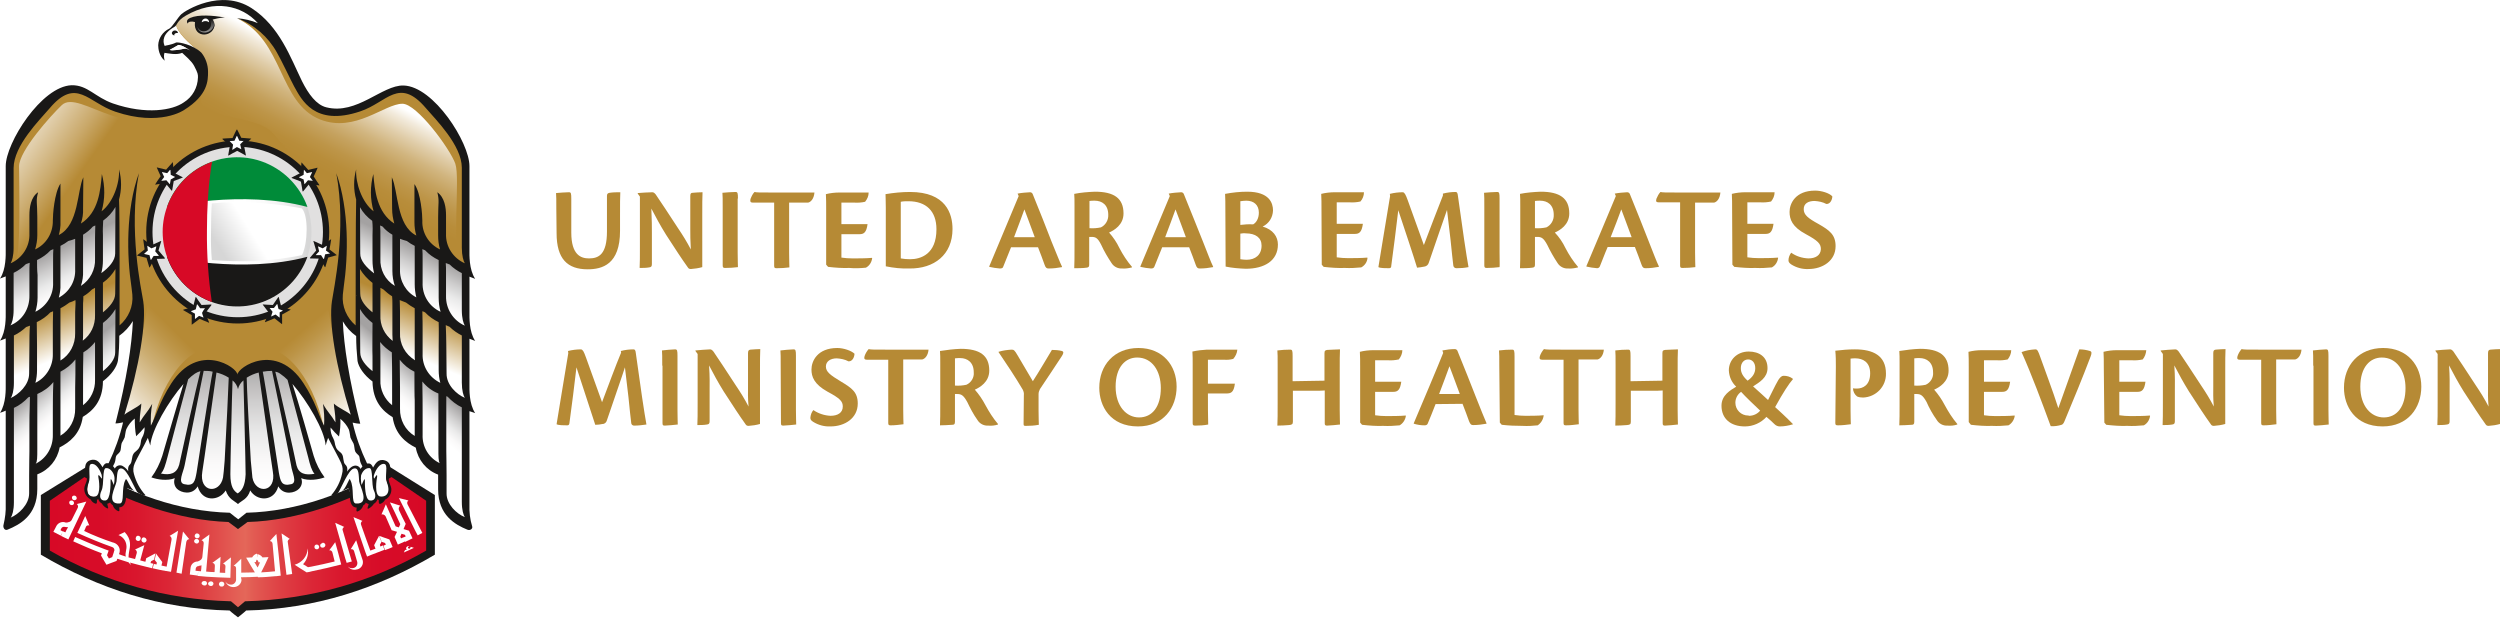
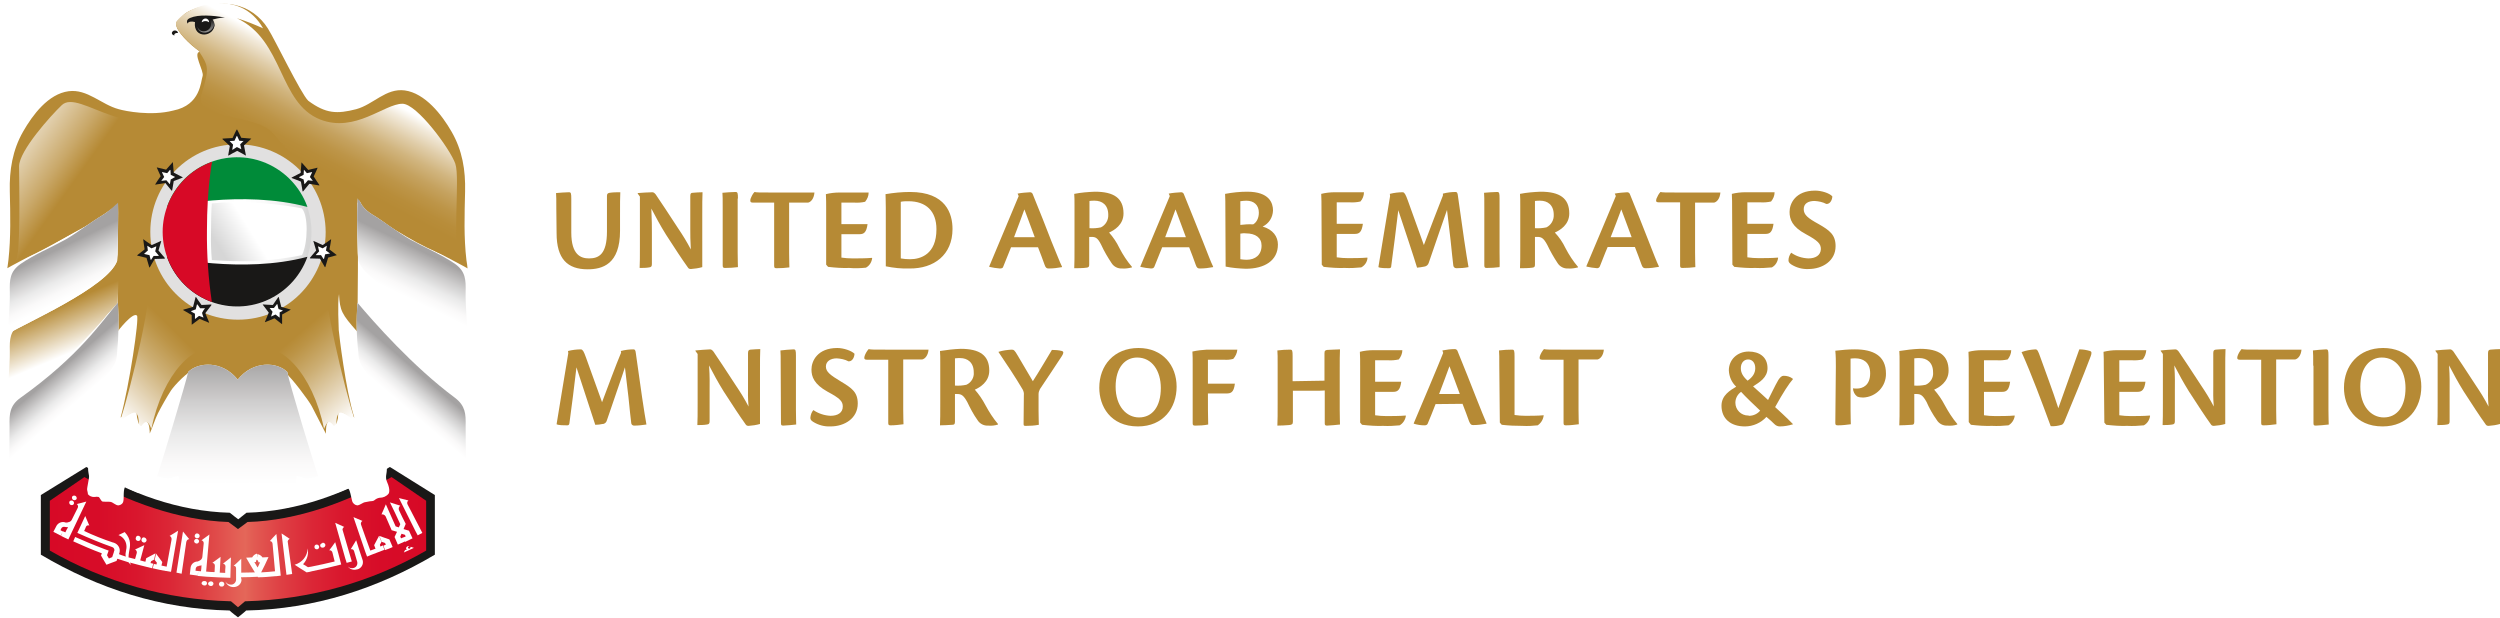
<svg xmlns="http://www.w3.org/2000/svg" version="1.1" id="Layer_1" x="0px" y="0px" viewBox="0 0 918.1 226.8" style="enable-background:new 0 0 918.1 226.8;" xml:space="preserve">
  <style type="text/css">
	.st0{fill:#191817;}
	.st1{fill:url(#SVGID_1_);}
	.st2{fill:#FFFFFF;}
	.st3{fill:#B68A35;}
	.st4{fill:url(#SVGID_00000090287556455546973050000016814422319204851866_);}
	.st5{fill:url(#SVGID_00000138570181100749945740000016542912956705244309_);}
	.st6{fill:url(#SVGID_00000080927373932097907290000005883271718626198963_);}
	.st7{fill:url(#SVGID_00000072267431400131953850000008783682190680874137_);}
	.st8{fill:url(#SVGID_00000135659097455222793340000008346196694596271519_);}
	.st9{fill:url(#SVGID_00000176766187622869561220000013452179792423285941_);}
	.st10{fill:url(#SVGID_00000145751940429427292880000011266145370087940781_);}
	.st11{fill:url(#SVGID_00000140011620985250071940000016681696116688156083_);}
	.st12{fill:url(#SVGID_00000150069012543837115510000008010620137541552784_);}
	.st13{fill:url(#SVGID_00000174594170125242307380000008767593044364355221_);}
	.st14{fill:url(#SVGID_00000075140578451130688820000014237695375661864126_);}
	.st15{fill:url(#SVGID_00000047061381614918374990000003937095056685778879_);}
	.st16{fill-rule:evenodd;clip-rule:evenodd;fill:#191817;}
	.st17{fill-rule:evenodd;clip-rule:evenodd;fill:#FFFFFF;}
	.st18{fill:none;}
	.st19{fill:#E1E0E0;}
	.st20{fill:url(#SVGID_00000127040115544482243810000000714089539163203219_);}
	.st21{fill:#008B39;}
	.st22{fill:url(#SVGID_00000118368631969773846550000017422978475941629864_);}
	.st23{fill:#D70926;}
</style>
  <g>
    <path class="st0" d="M143.2,171.5l-0.2,0.1c-15.8,9.5-33.7,16.2-52.5,16.7c-0.9,0.7-3,2.4-3,2.4s-2.2-1.6-3.1-2.4   c-18.8-0.5-36.8-7.1-52.5-16.7l-0.2-0.1L15,181.8v21.9c21.1,12.5,44.3,20,69.3,20.5c0.8,0.8,3.1,2.5,3.1,2.5s2.2-1.7,3-2.5   c25-0.5,48.2-8,69.3-20.5v-21.9L143.2,171.5z" />
    <linearGradient id="SVGID_1_" gradientUnits="userSpaceOnUse" x1="18.23" y1="28.982" x2="156.45" y2="28.982" gradientTransform="matrix(1 0 0 -1 0 228)">
      <stop offset="0" style="stop-color:#D70926" />
      <stop offset="0.13" style="stop-color:#D70C28" />
      <stop offset="0.23" style="stop-color:#D9162D" />
      <stop offset="0.32" style="stop-color:#DB2736" />
      <stop offset="0.41" style="stop-color:#DE3F43" />
      <stop offset="0.49" style="stop-color:#E35D54" />
      <stop offset="0.52" style="stop-color:#E46759" />
      <stop offset="0.54" style="stop-color:#E25C53" />
      <stop offset="0.62" style="stop-color:#DE3E43" />
      <stop offset="0.7" style="stop-color:#DB2636" />
      <stop offset="0.78" style="stop-color:#D9162D" />
      <stop offset="0.88" style="stop-color:#D70C28" />
      <stop offset="1" style="stop-color:#D70926" />
    </linearGradient>
    <path class="st1" d="M143.8,175.2c-15.7,9-34.6,16-52.9,16.5l-3.5,2.6c0,0-3.1-2.3-3.5-2.6c-18.3-0.6-37.2-7.5-52.9-16.5l-12.7,8.7   v18.3c20.2,11.6,42.9,18,66.1,18.6h0.4l2.6,2.2l0,0c0.8-0.7,2.6-2.2,2.6-2.2h0.4c23.2-0.6,46-7,66.1-18.6v-18.3L143.8,175.2z" />
    <path class="st2" d="M64,9.9c-4.2,2.3-4.4,5.1-3.5,7c0.4-0.3,2.2-0.3,4.2-1.3c0.9-0.2,5.5,0.6,8.6,3.2c0.3-1.2,0.5-2.4,0.5-3.7   c0.1-3.8-1.7-7.5-4.6-9.9l-1,0.5C64.7,7.8,65.1,9.3,64,9.9z" />
    <path class="st3" d="M171.7,98.6c-0.1-1-0.2-2-0.4-3c-1-8.5-0.7-16.7-0.5-25.2c0.2-7.9-1-15.2-5-22.1c-3.5-6.1-9.7-14.1-17.2-15.1   c-6.9-0.9-11.5,5.2-17.8,6.9c-7,1.8-11.1,1.7-17.6-3.1c-2.7-2.6-12.2-22.4-14.8-26.5C95.6,6,91.2,2.8,86.1,1.8   c-6-1.4-16.7,1.1-19,4c-1.6,2-2.4,1.7-2.4,3.1c-0.1,2.4,4.8,7.4,8.8,10.1c-3,0.2,1.6,7.2,0.9,9s-0.6,10.6-10.8,12.6   c-8.1,2.1-17.6,0.2-20-0.5c-6.4-1.7-11.5-7.5-18.4-6.6c-7.5,1-13.2,8.7-16.7,14.8c-3.9,6.8-5.1,14.2-4.9,22   c0.2,8.5,0.4,16.8-0.5,25.2l-0.4,3C2.7,98.3,38,79.9,39,78.8c1.6-1.6,2.3-2.6,4.1-4.5l0.1,47.4c0,0,5.6-7.3,7.1-5.8   c0.9,0.9-2.8,25.7-6,37.4c0.8,0,5-2.5,5.6-2.2s0.4,6.2,0.7,6.8c0.4-0.7,1.9-3.4,3.1-3.1s1.3,3.5,1.3,4.4c1-2.2,1.9-5.2,3-7.4   s3.3-6.1,4.8-8.4c1.2-1.8,6.1-7.1,9-8c3.8-1.2,13.5-0.2,15.2,4.9h0.7c2.7-6.9,12.3-7.1,17.1-3.4c2.4,1.9,8.6,10.2,9.7,12.3   s4.1,7.9,5.2,10.1c0-0.9-0.1-4.2,1.1-4.5s2.7,2.4,3.1,3.1c0.3-0.5,0-6.4,0.6-6.8s4.8,2.2,5.6,2.2c-3.2-10.2-5.6-30.7-5.7-32.1   c0-1.1-0.5-9.8,0.1-13.2c0.3,6.1,1,7.4,6.7,13.8c0.1-1.6,0.5-43.1,0.1-47.4c1.8,1.8,2.3,3.2,4.1,4.5   C141.2,82.8,171.8,98.3,171.7,98.6z" />
    <linearGradient id="SVGID_00000120525810094479409450000010176969070107467669_" gradientUnits="userSpaceOnUse" x1="147.823" y1="98.81" x2="154.673" y2="115.1" gradientTransform="matrix(1 0 0 -1 0 228)">
      <stop offset="0" style="stop-color:#FFFFFF" />
      <stop offset="1" style="stop-color:#B68A35" />
    </linearGradient>
-     <path style="fill:url(#SVGID_00000120525810094479409450000010176969070107467669_);" d="M131.6,112.5c0.1-0.2,0.2-0.3,0.3-0.4   c0.7,0.6,1.4,1.3,2,2c2.9,2.9,4.8,6.5,7.1,9.8c2.5,3.5,5.8,6.2,8.9,9.2c6.8,5.6,13.9,10.7,21.3,15.5c0.9-4.9-0.3-14.7-0.2-19.6   c0.1-4.4,0-7.5-3.9-10.2c-5.1-3.6-11-5.9-16.4-8.9c-4.7-2.7-9.1-6.3-13.8-9.1c-3.5-2.1-4.9-4.5-5.4-7.3   C130.9,99.7,130.9,106.1,131.6,112.5z" />
    <linearGradient id="SVGID_00000127729562314687579740000015938392913699592851_" gradientUnits="userSpaceOnUse" x1="-4318.408" y1="98.815" x2="-4311.558" y2="115.105" gradientTransform="matrix(-1 0 0 -1 -4291.66 228)">
      <stop offset="0" style="stop-color:#FFFFFF" />
      <stop offset="1" style="stop-color:#B68A35" />
    </linearGradient>
    <path style="fill:url(#SVGID_00000127729562314687579740000015938392913699592851_);" d="M43,112.5c-0.1-0.2-0.2-0.3-0.3-0.4   c-0.7,0.6-1.4,1.3-2,2c-2.9,2.9-4.8,6.5-7.1,9.8c-2.5,3.5-5.8,6.2-8.9,9.2c-6.8,5.6-13.9,10.7-21.3,15.5   c-0.9-4.9,0.3-14.7,0.2-19.6c-0.1-4.4,0-7.5,4-10.2c5.1-3.6,11-5.9,16.4-8.9c4.7-2.7,9.1-6.3,13.8-9.1c3.5-2.1,4.8-4.5,5.4-7.3   C43.6,99.7,43.6,106.1,43,112.5z" />
    <path class="st2" d="M105.5,136.6c-3.6-3.6-12.4-4.4-18.2,2.8c-5.8-7.2-14.6-6.4-18.2-2.8c-0.7,3.6-10.2,35-11.4,38.3   c4.8,1.4,4.7,0.6,7.9-0.2c0.6,8.9,6,3.6,7.2,2.4c4.2,7.6,8.1,2.9,10.3-0.5c0,2.8,1.2,4.2,4.2,6.4c3-2.2,4.2-3.6,4.2-6.4   c2.2,3.4,6.1,8.1,10.3,0.5c1.2,1.2,6.6,6.5,7.2-2.4c3.2,0.9,3,1.6,7.9,0.2C115.6,171.6,106.1,140.2,105.5,136.6z" />
    <path class="st2" d="M131.6,95.8c3.3,9.6,33.8,22.9,39.9,26.7c0-6.3-0.6-10.3-0.5-15.3c0.1-4.4,0-7.5-3.9-10.3   c-5.1-3.5-11-5.9-16.4-8.9c-4.7-2.7-9.1-6.3-13.8-9.1c-3.5-2.1-4.9-4.4-5.4-7.3C130.8,77.9,131.4,95.9,131.6,95.8z" />
    <path class="st2" d="M131.6,129.5c0,4.5,3.1,8,6.5,10.8c0.1,2.6,1.6,9.2,7,11.3c0,3.7,3.1,8.9,8.6,11.5c0,4.7,5.8,8.9,8.8,9.5   c-2.1,14.9,6.9,19.4,9,20.8c0-6.3-0.6-32.1-0.5-37c0.1-4.4-0.1-7.4-3.9-10.3c-15.6-11.6-29.9-27.9-35.8-34.9   C130.8,117.2,130.9,123.4,131.6,129.5z" />
    <path class="st2" d="M43,95.8c-3.3,9.6-33.8,22.9-39.9,26.7c0-6.3,0.6-10.3,0.5-15.3c-0.1-4.4,0-7.5,4-10.3   c5.1-3.5,11-5.9,16.4-8.9c4.7-2.7,9.1-6.3,13.8-9.1c3.5-2.1,4.8-4.4,5.4-7.3C43.7,77.9,43.1,95.9,43,95.8z" />
    <path class="st2" d="M43,129.5c0,4.5-3.1,8-6.5,10.8c-0.1,2.6-1.6,9.2-7,11.3c0,3.7-3.1,8.9-8.6,11.5c0,4.7-5.8,8.9-8.9,9.5   c2.1,14.9-6.8,19.4-9,20.8c0-6.3,0.6-32.1,0.5-37c-0.1-4.4,0.1-7.4,4-10.3c15.6-11.6,29.8-27.9,35.8-35   C43.7,117.2,43.6,123.3,43,129.5z" />
    <linearGradient id="SVGID_00000002357687676795135010000014058054781598805941_" gradientUnits="userSpaceOnUse" x1="87.275" y1="49.937" x2="87.275" y2="95.557" gradientTransform="matrix(1 0 0 -1 0 228)">
      <stop offset="0" style="stop-color:#FFFFFF" />
      <stop offset="0.18" style="stop-color:#FAF9F9" />
      <stop offset="0.41" style="stop-color:#EAEAEA" />
      <stop offset="0.66" style="stop-color:#D0CFCF" />
      <stop offset="0.94" style="stop-color:#ADABAB" />
      <stop offset="1" style="stop-color:#A4A2A2" />
    </linearGradient>
    <path style="fill:url(#SVGID_00000002357687676795135010000014058054781598805941_);" d="M105.5,136.6c-3.6-3.6-12.4-4.4-18.2,2.8   c-5.8-7.2-14.6-6.4-18.2-2.8c-0.7,3.6-10.2,35-11.4,38.3c4.8,1.4,4.7,0.6,7.9-0.2c0.6,8.9,6,3.6,7.2,2.4c4.2,7.6,8.1,2.9,10.3-0.5   c0,2.8,1.2,4.2,4.2,6.4c3-2.2,4.2-3.6,4.2-6.4c2.2,3.4,6.1,8.1,10.3,0.5c1.2,1.2,6.6,6.5,7.2-2.4c3.2,0.9,3,1.6,7.9,0.2   C115.6,171.6,106.1,140.2,105.5,136.6z" />
    <linearGradient id="SVGID_00000054241647216962696710000004025841126090661257_" gradientUnits="userSpaceOnUse" x1="146.287" y1="120.289" x2="154.007" y2="136.179" gradientTransform="matrix(1 0 0 -1 0 228)">
      <stop offset="0" style="stop-color:#FFFFFF" />
      <stop offset="0.18" style="stop-color:#FAF9F9" />
      <stop offset="0.41" style="stop-color:#EAEAEA" />
      <stop offset="0.66" style="stop-color:#D0CFCF" />
      <stop offset="0.94" style="stop-color:#ADABAB" />
      <stop offset="1" style="stop-color:#A4A2A2" />
    </linearGradient>
    <path style="fill:url(#SVGID_00000054241647216962696710000004025841126090661257_);" d="M131.6,95.8c3.3,9.6,33.8,22.9,39.9,26.7   c0-6.3-0.6-10.3-0.5-15.3c0.1-4.4,0-7.5-3.9-10.3c-5.1-3.5-11-5.9-16.4-8.9c-4.7-2.7-9.1-6.3-13.8-9.1c-3.5-2.1-4.9-4.4-5.4-7.3   C130.8,77.9,131.4,95.9,131.6,95.8z" />
    <linearGradient id="SVGID_00000009588581296506984420000011693768161476180632_" gradientUnits="userSpaceOnUse" x1="151.609" y1="76.073" x2="159.979" y2="85.814" gradientTransform="matrix(1 0 0 -1 0 228)">
      <stop offset="0" style="stop-color:#FFFFFF" />
      <stop offset="0.18" style="stop-color:#FAF9F9" />
      <stop offset="0.41" style="stop-color:#EAEAEA" />
      <stop offset="0.66" style="stop-color:#D0CFCF" />
      <stop offset="0.94" style="stop-color:#ADABAB" />
      <stop offset="1" style="stop-color:#A4A2A2" />
    </linearGradient>
    <path style="fill:url(#SVGID_00000009588581296506984420000011693768161476180632_);" d="M131.6,129.5c0,4.5,3.1,8,6.5,10.8   c0.1,2.6,1.6,9.2,7,11.3c0,3.7,3.1,8.9,8.6,11.5c0,4.7,5.8,8.9,8.8,9.5c-2.1,14.9,6.9,19.4,9,20.8c0-6.3-0.6-32.1-0.5-37   c0.1-4.4-0.1-7.4-3.9-10.3c-15.6-11.6-29.9-27.9-35.8-34.9C130.8,117.2,130.9,123.4,131.6,129.5z" />
    <linearGradient id="SVGID_00000127757680374356784150000001151301407035474051_" gradientUnits="userSpaceOnUse" x1="993.654" y1="120.3" x2="1001.365" y2="136.19" gradientTransform="matrix(-1 0 0 -1 1021.94 228)">
      <stop offset="0" style="stop-color:#FFFFFF" />
      <stop offset="0.18" style="stop-color:#FAF9F9" />
      <stop offset="0.41" style="stop-color:#EAEAEA" />
      <stop offset="0.66" style="stop-color:#D0CFCF" />
      <stop offset="0.94" style="stop-color:#ADABAB" />
      <stop offset="1" style="stop-color:#A4A2A2" />
    </linearGradient>
    <path style="fill:url(#SVGID_00000127757680374356784150000001151301407035474051_);" d="M43,95.8c-3.3,9.6-33.8,22.9-39.9,26.7   c0-6.3,0.6-10.3,0.5-15.3c-0.1-4.4,0-7.5,4-10.3c5.1-3.5,11-5.9,16.4-8.9c4.7-2.7,9.1-6.3,13.8-9.1c3.5-2.1,4.8-4.4,5.4-7.3   C43.7,77.9,43.1,95.9,43,95.8z" />
    <linearGradient id="SVGID_00000155109197983072301320000008981037111707185812_" gradientUnits="userSpaceOnUse" x1="998.96" y1="76.108" x2="1007.33" y2="85.848" gradientTransform="matrix(-1 0 0 -1 1021.94 228)">
      <stop offset="0" style="stop-color:#FFFFFF" />
      <stop offset="0.18" style="stop-color:#FAF9F9" />
      <stop offset="0.41" style="stop-color:#EAEAEA" />
      <stop offset="0.66" style="stop-color:#D0CFCF" />
      <stop offset="0.94" style="stop-color:#ADABAB" />
      <stop offset="1" style="stop-color:#A4A2A2" />
    </linearGradient>
    <path style="fill:url(#SVGID_00000155109197983072301320000008981037111707185812_);" d="M43,129.5c0,4.5-3.1,8-6.5,10.8   c-0.1,2.6-1.6,9.2-7,11.3c0,3.7-3.1,8.9-8.6,11.5c0,4.7-5.8,8.9-8.9,9.5c2.1,14.9-6.8,19.4-9,20.8c0-6.3,0.6-32.1,0.5-37   c-0.1-4.4,0.1-7.5,4-10.3c21.6-15.4,29.8-27.9,35.8-35C43.7,117.2,43.6,123.3,43,129.5z" />
    <linearGradient id="SVGID_00000049185364619141207750000012690594673417618066_" gradientUnits="userSpaceOnUse" x1="36.812" y1="81.645" x2="62.762" y2="107.825" gradientTransform="matrix(1 0 0 -1 0 228)">
      <stop offset="0" style="stop-color:#FFFFFF" />
      <stop offset="0.3" style="stop-color:#E6D7BB" />
      <stop offset="0.63" style="stop-color:#CCAE73" />
      <stop offset="0.88" style="stop-color:#BC9446" />
      <stop offset="1" style="stop-color:#B68A35" />
    </linearGradient>
    <path style="fill:url(#SVGID_00000049185364619141207750000012690594673417618066_);" d="M50.8,158.3c0-1.4,0.7-5.4-0.9-6.6   c-1-0.8-3.6,1.4-5.7,2.7c3.7-11.6,12.4-46.4,11-56.7c8,4,15.6,8.6,22.9,13.8c6.5,4.7,7.2,18.4,3,16.8c-9.3-3.6-21.4,8.9-25.5,29.2   C54.5,155,53.6,153.1,50.8,158.3z" />
    <linearGradient id="SVGID_00000168118177428313840020000011501406623558229646_" gradientUnits="userSpaceOnUse" x1="135.931" y1="79.748" x2="112.131" y2="107.498" gradientTransform="matrix(1 0 0 -1 0 228)">
      <stop offset="0" style="stop-color:#FFFFFF" />
      <stop offset="0.3" style="stop-color:#E6D7BB" />
      <stop offset="0.63" style="stop-color:#CCAE73" />
      <stop offset="0.88" style="stop-color:#BC9446" />
      <stop offset="1" style="stop-color:#B68A35" />
    </linearGradient>
    <path style="fill:url(#SVGID_00000168118177428313840020000011501406623558229646_);" d="M123.7,158.3c0-1.4-0.7-5.4,0.9-6.6   c1-0.8,3.6,1.4,5.7,2.7c-3.7-11.6-12.4-46.4-11-56.7c-8,4-15.6,8.6-22.8,13.8c-6.5,4.7-7.2,18.4-3,16.8c9.2-3.6,21.4,8.9,25.5,29.2   C120.1,155,120.9,153.1,123.7,158.3z" />
    <linearGradient id="SVGID_00000158748353847675021200000009983128994358624406_" gradientUnits="userSpaceOnUse" x1="-3.474" y1="189.622" x2="30.246" y2="165.542" gradientTransform="matrix(1 0 0 -1 0 228)">
      <stop offset="0" style="stop-color:#FFFFFF" />
      <stop offset="0.1" style="stop-color:#FBF9F4" />
      <stop offset="0.28" style="stop-color:#F1E8D7" />
      <stop offset="0.52" style="stop-color:#E0CDA9" />
      <stop offset="0.8" style="stop-color:#C9A869" />
      <stop offset="1" style="stop-color:#B68A35" />
    </linearGradient>
    <path style="fill:url(#SVGID_00000158748353847675021200000009983128994358624406_);" d="M69.2,39.5c-20.7,14.9-39.9-7.1-46.5-0.9   c-4,3.8-15.7,16.8-15.7,22.5s0.7,32.6-1.2,34.5c5.6,0,34-17.8,35.6-19.4c5.6-5.6,7.4-2.7,14.5-2.7c2.5-1.8,5.5-3,8.4-4.7   C74.6,62.5,69.4,49.9,69.2,39.5z" />
    <linearGradient id="SVGID_00000163789758740610661120000009258136238248288934_" gradientUnits="userSpaceOnUse" x1="128.799" y1="198.463" x2="112.839" y2="168.293" gradientTransform="matrix(1 0 0 -1 0 228)">
      <stop offset="0" style="stop-color:#FFFFFF" />
      <stop offset="0.1" style="stop-color:#F2EADB" />
      <stop offset="0.27" style="stop-color:#E0CDA9" />
      <stop offset="0.43" style="stop-color:#D1B57F" />
      <stop offset="0.59" style="stop-color:#C5A25F" />
      <stop offset="0.74" style="stop-color:#BD9548" />
      <stop offset="0.88" style="stop-color:#B88D3A" />
      <stop offset="1" style="stop-color:#B68A35" />
    </linearGradient>
    <path style="fill:url(#SVGID_00000163789758740610661120000009258136238248288934_);" d="M167.2,60.1c-1.9-5.4-14.1-22-19.4-22   c-6.6,0-17.4,10.8-30.2,5.8c-15.4-6.1-13.3-29.1-30.6-37.2c3.3,1,6.5,2.3,9.6,3.7C88.3-4.5,68.9,1.6,64.7,8.1   c-0.7,2.6,4.2,7.3,8.2,10.5c3.7,5.7,4.1,6.2,1.1,16.1c-3,9.7,20,6.7,26.4,14.4c6.9,8.4,14.8,15,25.4,17.4c0.3,0,0.7,0.1,1,0.2   c2.1,5.7,18.6,21.5,42.3,29.2C165.7,91.5,169.1,65.5,167.2,60.1z" />
    <path class="st2" d="M32.2,181.4c0.6,0.8,1.6,1.2,2.6,1.1c0.5-0.1,0.9-0.1,1.4,0c0.4,0.1,0.9,1.6,1.5,1.7s2.2,0,2.8,0.1   c1,0.1,1.9,1.3,3,1.3c0.9-0.1,1.7-0.7,1.8-1.6c0.3-1.1-0.2-4.6,0.9-5.5c0.7,0.6,1.6,1.2,2.4,1.6c0.6,0.2,2.1,0.9,2.6,1   c0.2,0.1-3-5.2-3.1-6.3c-0.4-3.6,2.8-8.4,3.8-10.5c0.4-1,1.5-4.6,1.9-5.6s0.8-3.5-0.2-2.8c-3.6,2.5-2.7-3.6-3.8-3.3   c-2.8,0.6-3.4,5.1-4.1,7.3c-0.5,1.8-4.5,11.2-5.2,11.4c-0.7-0.4-1.9,0-2.8,1.6c-1.1-1.2-2.2-3-3.9-2.9c-2.2,0.2-1.3,3.4-1.1,4.8   c0.1,0.9-0.8,4.3-0.7,5.1c0.1,0.5,0.2,0.9,0.3,1.4L32.2,181.4z" />
    <path class="st2" d="M142.7,181.3c-0.8,1-2,1.5-3.3,1.5c-0.7,0.1-1.3,0.4-1.9,0.9c-0.4,0.4-1.1,0.3-1.7,0.4   c-0.5,0.1-1.1,0.2-1.6,0.3c-1,0.1-1.9,1.1-3,1.2c-0.9-0.1-1.7-0.8-1.9-1.7c-0.3-1.1-0.9-4.8-1.6-4.5s-3.1,1.3-4.5,1.8   c-0.2,0.1,2.8-5.4,3.2-6.4c0.5-1.1,0.5-2.3-0.2-3.4c-0.1-0.2-2.4-4.6-3.3-6.7c-0.4-1-1.8-5.1-2.2-6.1s-0.8-3.5,0.2-2.8   c3.6,2.5,2.7-3.6,3.9-3.3c2.7,0.6,3.4,5.1,4.1,7.3c0.5,1.8,1.5,3.7,2.1,5.4s2.3,4.4,2.3,7c0.3-0.4,0.7-0.6,1.1-0.8   c1.2-0.1,1.9-0.2,2.2,1.4c1-1.6,2.3-3.1,3.9-2.9c2.2,0.2,1.5,3.4,1.3,4.7c-0.1,0.8,0,1.6,0.3,2.3   C143.6,180.2,142.7,181.3,142.7,181.3z" />
    <linearGradient id="SVGID_00000108994637906755806230000014957071647094073485_" gradientUnits="userSpaceOnUse" x1="76.722" y1="212.673" x2="75.062" y2="220.263" gradientTransform="matrix(1 0 0 -1 0 228)">
      <stop offset="0" style="stop-color:#FFFFFF" />
      <stop offset="1" style="stop-color:#191817" />
    </linearGradient>
    <path style="fill:url(#SVGID_00000108994637906755806230000014957071647094073485_);" d="M78.8,9.1c-0.1,1.9-1.8,3.4-3.8,3.2   c-1.7-0.1-3.1-1.5-3.2-3.2c0.1-1.9,1.8-3.4,3.8-3.2C77.3,5.9,78.7,7.3,78.8,9.1z" />
    <path class="st0" d="M65.1,12.1c0.1,0,0.2,0,0.3,0l0,0c-0.1-0.6-0.7-1-1.4-0.9c-0.5,0.1-0.8,0.5-0.9,0.9c0,0.5,0.5,0.9,1,0.9   c0-0.1-0.1-0.2-0.1-0.2C64,12.4,64.5,12.1,65.1,12.1z" />
    <path class="st16" d="M72.5,9.7c1,3.4,6.3,1.6,4.7-2.2c1.7-0.6,3.5-1,5.4-1.1c-4.4-0.7-9.6-1.2-12.8,0.2c-1.6,0.7-1.1,1.7-0.9,2.1   c0.2-0.9,1.7-0.9,2.7-0.6c-0.8,6.4,7.5,5.7,7.2,0.4C78.2,12.9,72.7,12.9,72.5,9.7z" />
    <path class="st17" d="M76.8,8.2c-0.8-0.6-1.9-0.6-2.7,0c0-0.8,0.6-1.4,1.4-1.4S76.8,7.5,76.8,8.2z" />
-     <path class="st0" d="M172.4,124.4c0.8,0.3,1.6,0.6,2.1,0.8c-2.3-3.4-2.1-9-2.1-10.3v-13.3c0.8,0.3,1.6,0.6,2.1,0.8   c-2.3-3.4-2.1-9-2.1-10.3V61c0-8.6-13.1-29.3-24.2-29.6c-7.9-0.2-17.1,10.9-28.4,8c-3.6-0.9-6.5-4.8-8.9-9.6   c-4.2-8.6-8.2-20.1-18.5-26.8C81.1-4.3,68,3.9,66.6,5.2c-1.3,1.2-3.3,4.7-4.4,5.3c-2.4,1.1-4,3.5-4.1,6.1c0,1.2,0.3,4,2.4,5.7   c-0.3-0.9-0.4-1.9-0.1-2.9c1.4,0.2,4.5,0.9,6.5,0c1,1,3.4,2.9,4.4,4.8c1.4,2.7,1.4,3.1,1.4,4.2c-0.1,3.8-2,7.2-5.2,9.2   c-4.1,2.9-13.8,4.6-26,0.4c-6.6-2.3-9.3-6.8-15.2-6.7C15.2,31.7,2.1,52.5,2.1,61v31c0,1.3,0.2,6.9-2.1,10.3   c0.6-0.2,1.3-0.5,2.1-0.8v13.3c0,1.3,0.2,6.9-2.1,10.3c0.6-0.2,1.3-0.5,2.1-0.8v17c0,1.3,0.2,6.9-2.1,10.3c0.6-0.2,1.3-0.4,2.1-0.8   v34.4c0.1,2.5-0.2,5-0.8,7.5c-0.3,1,0.4,2.3,1.5,1.8c4.4-1.8,10.9-5.2,10.9-14.9v-5.4c4.3-1.6,7.4-5.4,8.2-9.9   c3.6-1.8,7.6-4.9,8.5-11.2c3.7-2.2,7.4-5.9,7.4-13.1c3.2-2.4,5.1-5.3,5.5-7.5c0.4-3.1,0.5-6.1,0.5-9.2c2-1.4,3.7-3.3,5-5.4   c-0.4,8.9-2.2,21-6.4,37.6c0.9,0,1.9-0.2,2.8-0.4c-1.2,5.2-3,10.2-5.3,15c-0.3,0-0.6,0-0.8,0c-0.6,0.1-1.1,0.7-1.4,1.5   c-0.9-1.3-1.9-3.4-4.5-2.6s-2,3.9-1.5,5.3c0.9,2.7-1.1,3.6-0.7,5.9c0.2,1.4,1.1,2.6,2.3,3.2c0.3,0.7,0.9,1.2,1.6,1.5   c0.8,0.3,0.7-0.4,0.7-1.4c0.2,0,0.3-0.1,0.5-0.2c0.2,0.7,0.7,1.3,1.3,1.6c0.4,0.7,1,1.3,1.8,1.7c1,0.5,0.3-0.6,0.2-1.6   c0.4-0.1,0.8-0.3,1.1-0.5c0.1,0.3,0.3,0.6,0.6,0.8l0.3,0.2c0.3,1,1,1.8,2,2.2c0.7,0.2,0.4-0.6,0.4-1.4c1,0,1.9-0.6,2.3-2.2   c0.6-2.3-0.7-2.1,0.7-4.8c0.3,0.1,2.3,0.9,2.7,1c-1.9-0.8-3-5.4-3.4-4.1c-1.7,3-0.2,8.6-2.1,8.7c-5.4,0.4-1.4-6.4-1.2-8.1   c0.3-2.2,0-5.3,2.1-4.7c1.9,0.6,4.3,6.7,5.5,8.6c0.2,0.2,2.9,1.9,3,1.1c-2-2.2-3.4-4.8-4.2-7.7c-0.4-1.3-0.3-2.7,0.3-4   c0.5-1.3,3.6-6.7,4.8-9.3c0.3,1.1,0.7,2,0.9,2.8c0.4-5.6,6.7-16.3,12.2-22.6c-2,6.4-6.5,22-7.8,26.4c-0.9,2.8-2.2,5.5-4,7.9   c2.1,0.8,5.9,1.4,8.6,0.3c-0.5,1.3-0.2,2.9,0.8,3.9c1.5,1.5,5.6,2.5,7.6-0.9c1.6,5.8,7.8,5.5,10.3,1.5c1.1,3.3,3.2,3.8,4.5,5   c1.3-1.3,3.5-1.7,4.5-5c2.4,4,8.7,4.3,10.3-1.5c2,3.5,6.2,2.4,7.6,0.9c1-1,1.4-2.5,0.8-3.9c2.7,1.1,6.5,0.5,8.6-0.3   c-1.8-2.4-3.1-5-4-7.9c-1.2-4.3-5.7-20-7.8-26.4c5.5,6.3,11.8,17,12.2,22.6c0.2-0.8,0.5-1.8,0.9-2.8c1.3,2.6,4.3,8,4.8,9.3   c0.6,1.3,0.7,2.7,0.3,4c-0.6,2.8-2,5.5-3.9,7.7c0.1,0.7,2.4-0.6,2.5-0.8c1.2-1.9,3.7-8.3,5.6-8.9c2.1-0.7,1.9,2.5,2.1,4.7   c0.2,1.7,4.2,8.5-1.2,8.1c-1.9-0.1-0.4-5.7-2.1-8.7c-0.3-1.4-1.4,3.5-3.3,4.3c0.3-0.1,2.3-1.1,2.6-1.2c1.3,2.7,0.2,2.5,0.8,4.9   c0.4,1.6,1.3,2.2,2.3,2.2c-0.1,0.8-0.3,1.6,0.4,1.4c1-0.4,1.7-1.2,2-2.2c0.1-0.1,0.2-0.1,0.3-0.2c0.3-0.2,0.5-0.4,0.6-0.8   c0.3,0.2,0.7,0.4,1.1,0.5c-0.2,1-0.9,2.1,0.1,1.6c0.7-0.4,1.4-1,1.8-1.7c0.6-0.3,1.1-0.9,1.3-1.6c0.2,0.1,0.3,0.1,0.5,0.2   c0,1-0.1,1.6,0.7,1.4c0.7-0.3,1.3-0.8,1.6-1.5c1.3-0.6,2.1-1.8,2.3-3.2c0.3-2.2-1.6-3.1-0.7-5.9c0.4-1.4,1-4.5-1.6-5.3   s-3.6,1.3-4.4,2.6c-0.3-0.8-0.8-1.4-1.4-1.5c-0.3,0-0.6,0-0.8,0c-2.3-4.8-4.1-9.8-5.3-15c0.9,0.2,1.8,0.4,2.8,0.4   c-4.2-16.6-6-28.7-6.4-37.6c1.2,2.1,2.9,4,4.9,5.4c0,3.1,0.2,6.2,0.5,9.2c0.4,2.2,2.3,5.1,5.5,7.5c0.1,7.2,3.7,10.9,7.4,13.1   c0.9,6.3,4.9,9.4,8.5,11.2c0.8,4.5,3.9,8.3,8.2,9.9v5.4c0,9.5,6.3,13,10.7,14.8c1.1,0.5,2.1-0.4,1.8-1.2c-0.8-2.6-1.1-5.3-1-8   v-34.3c0.8,0.3,1.6,0.5,2.1,0.7c-2.3-3.4-2.1-9-2.1-10.3L172.4,124.4z M67.6,17.9L67.6,17.9c-0.8,0.2-4.7,0.9-5.2,0.4   c1.1-0.5,2.1-1.1,3.2-1.8c1.2,0.1,2.4,0.9,4.3,2C68.8,18,68.6,17.7,67.6,17.9z M10.8,156.1v9.7c0,1.2-0.1,4.8-0.1,8.9l0,0v6.5   c0,4.1-3.9,7.7-6.8,8.9c0.6-0.7,1.2-2.7,1.2-5.6v-34.7c2-0.9,3.8-2.3,5.3-3.9l0.6-0.2C10.8,151.1,10.8,155.3,10.8,156.1z    M10.8,126.5c0,1.6-0.1,9.7-0.1,10.7c0,4.2-3.9,7.7-6.8,9c0.6-0.7,1.2-2.7,1.2-5.6v-17.4c1.7-0.8,3.2-1.9,4.5-3.1l1.4-0.5   C10.8,121.7,10.8,124.7,10.8,126.5z M3.8,119.5c0.6-0.7,1.2-2.7,1.2-5.7v-13.6c1.7-0.8,3.2-1.9,4.5-3.2l1.4-0.5   c-0.1,1.1-0.1,2.3-0.1,3.7v8.3C10.9,113.4,8.2,117.7,3.8,119.5z M13.6,95.5c1.9-0.9,3.6-2.1,5-3.6l1-0.4c-0.1,1.1-0.1,2.3-0.1,3.8   v8.5c0.2,4.5-2.4,8.7-6.5,10.7c0.5-1.7,0.8-3.4,0.8-5.2V101C13.6,99.1,13.6,97.3,13.6,95.5L13.6,95.5z M19.4,151.2v8.5   c0.1,4.5-2.3,8.6-6.3,10.6c0.6-0.7,0.6-2.4,0.6-5.4v-8c0-0.9,0-6,0-12.2c2.3-1,4.4-2.5,5.9-4.4C19.4,144.2,19.4,149.7,19.4,151.2   L19.4,151.2z M19.4,121.5v8.5c0.1,4.5-2.4,8.6-6.4,10.6c0.4-1.5,0.6-3.1,0.6-4.7v-0.2l0,0c0-0.2,0-0.4,0-0.6v-8   c0-2-0.1-5.9-0.1-8.8c1.9-0.9,3.6-2.1,5-3.6c0.3-0.1,0.6-0.2,1-0.4C19.4,116.8,19.4,120,19.4,121.5L19.4,121.5z M21.6,109.3   c0.4-1.6,0.7-3.2,0.6-4.8V90.3c1-0.5,2-1.1,2.9-1.8c0.9-0.2,1.7-0.5,2.5-0.8c0,0.9,0,1.9,0,3.5v7.7   C27.8,103.2,25.5,107.2,21.6,109.3L21.6,109.3z M27.6,142.4v7.6c0.1,4.1-1.9,7.9-5.4,10v-13.1c0-0.6,0-6.9,0-10.4   c2.1-1.1,4-2.6,5.5-4.5C27.7,135.1,27.7,140.1,27.6,142.4L27.6,142.4z M27.6,114.6v7.7c0.1,4.1-1.9,8-5.4,10.1c0-0.6,0-1.1,0-1.7   v-13.4c0-0.4,0-2.4,0-4.1c1.2-0.6,2.2-1.3,3.3-2.1c0.7-0.2,1.4-0.5,2.2-0.9C27.8,111.6,27.7,111.6,27.6,114.6L27.6,114.6z    M30.6,108.8c1.2-0.7,2.2-1.5,3.2-2.5c0.4-0.2,0.8-0.4,1.1-0.6c0,0.7,0,1.4,0,2.3v7.7c0.1,3.7-1.5,7.2-4.5,9.4   c0.1-0.8,0.1-1.5,0.1-2.3v-11.4C30.6,110.6,30.6,109.6,30.6,108.8L30.6,108.8z M34.9,131.8v7.7c0.1,3.6-1.5,7.1-4.4,9.3v-9.5   c0-1,0-6.7,0.1-9.9c1.7-1,3.1-2.3,4.3-3.8C34.9,127.6,34.9,130.3,34.9,131.8z M34.9,87.3V95c0.2,4-1.8,7.8-5.2,10   c0.6-1.8,0.9-3.6,0.8-5.5V88.1c0-0.6,0-1.2,0-1.9c1.3-0.8,2.6-1.8,3.6-3l0.9-0.4C35,83.9,34.9,85.3,34.9,87.3z M42.3,129.5   c0,2.4-2,4.8-4.5,6.8v-5.5c0-1.3-0.1-8.7,0-12.2c1.9-1.4,3.4-3.1,4.6-5.1C42.4,119.5,42.3,127.8,42.3,129.5z M37.8,103.8   c1.9-1.3,3.4-3,4.6-5c0,4.2-0.1,8-0.1,9.1c0,2.4-2,4.8-4.5,6.8V107C37.8,106.1,37.8,104.9,37.8,103.8z M42.3,93.1   c0,2.6-2.3,5.2-5.1,7.2c0.4-1.5,0.6-3.1,0.6-4.7v-9.3c-0.1-1.8,0-3.5,0.1-5.3c1.8-1.3,3.4-3,4.5-5C42.4,82.1,42.3,91.3,42.3,93.1z    M36.1,175.1c0.2,0.8,1.1,6.6-1,7.2c-1.9,0.5-4.1-0.9-2.5-5.1c0.8-2.1-0.5-6.5,0.9-6.8c1.7-0.4,3.2,2.1,3.8,3.9   c0.1,0.5,0.2,1,0.1,1.5C36.7,175,36,173.7,36.1,175.1L36.1,175.1z M42,176.9c-0.1,0.4-0.1,0.8-0.2,1.2c-0.4-0.9-1.2-3.2-1.2-1.6   c0,1.1,0.1,7.1-1.9,7.3s-2.4-1.6-1.4-3.7s0.2-8.1,1.6-8.2s2.5,1.2,3,2.7C42.1,175.3,42.1,176.1,42,176.9z M51.2,164.2   c-0.6,1.3-1.7,1.6-2.2,2.5c-0.7,1.1-0.4,2.9-1.2,3.8c-0.6,0.6-0.9,1.1-0.7,2.6c-0.4-0.7-1-1.3-1.8-1.8c-0.9-0.7-2.2-0.5-2.9,0.4   c-0.1,0.1-0.2,0.3-0.2,0.4c-0.2-0.3-0.4-0.6-0.7-0.9c0.2-0.4,0.4-0.8,0.6-1.2c0.4-0.9,0.3-2.1,0.6-2.6s1-0.9,1.4-1.6   s0.3-2.3,0.6-3.1c0.4-0.7,0.8-1.4,1.1-2.1c0.1-0.3,0.3-2.3,0.6-3c0.7-1.5,1.8-2.9,3.1-3.9c0,2.2,0.1,4.4,0.5,6.5   c1.1-1,2.1-2.1,3.1-3.3c0.1,1.4-0.3,2.8-1,4C51.5,162.2,51.9,162.9,51.2,164.2L51.2,164.2z M59.1,173.9c1.1-1.1,1.7-3.4,2.4-6   c0.5-2.1,6.2-23.3,7.6-28.6c0.8-0.8,1.6-1.5,2.5-2.1c0.6-0.4,1.3-0.7,2-0.9c-1.4,5.4-6.8,29.6-7.8,34.4   C64.9,173.9,62.5,174.6,59.1,173.9L59.1,173.9z M72.2,173.5c-0.6,3.2-0.9,5.2-4.6,4.3c-2.4-0.6-0.3-4.3,0.2-6.9   c0.4-2.3,6.2-30.4,7-34.7c1.1,0,2.2,0,3.3,0.3C77.4,139.5,72.2,173.4,72.2,173.5L72.2,173.5z M82.5,169.2c-0.2,3.1-0.5,5.4-0.6,6.2   c-1.2,6.1-8.9,5.6-7.6-2.2c0.4-2.1,4.3-30.4,5.2-36.4c1.6,0.4,3.1,1,4.5,1.9C83.9,141.9,83.1,158.6,82.5,169.2L82.5,169.2z    M87.3,181.2c-1.5-0.9-2.7-2.5-2.7-7c0-4.1,0.6-30.3,0.8-34.5c1,0.8,1.7,1.9,2,3.2c0.3-1.3,1-2.4,2-3.2c0.1,4.2,0.8,30.4,0.8,34.5   C90,178.6,88.8,180.2,87.3,181.2L87.3,181.2z M92.7,175.4c-0.1-0.8-0.3-3.1-0.6-6.2c-0.6-10.6-1.5-27.4-1.5-30.5   c1.4-0.9,2.9-1.5,4.4-1.9c0.9,5.9,4.8,34.2,5.2,36.4C101.6,181,93.8,181.5,92.7,175.4L92.7,175.4z M107,177.8   c-3.7,0.9-4-1.1-4.6-4.3c0-0.1-5.2-34-5.9-37c1.1-0.2,2.2-0.3,3.4-0.3c0.8,3.7,6.7,32.6,7,34.7C107.2,173.5,109.3,177.2,107,177.8z    M113.2,168c0.6,2.6,1.3,4.9,2.3,6c-3.4,0.6-5.8,0-6.6-3.1c-1-4.9-6.4-29.1-7.8-34.4c0.7,0.1,1.4,0.4,2,0.9   c0.9,0.6,1.7,1.3,2.5,2.1C107,144.7,112.6,165.8,113.2,168L113.2,168z M137.4,174.3c0.6-1.8,2.1-4.3,3.8-3.9   c1.4,0.3,0.1,4.6,0.9,6.8c1.6,4.1-0.6,5.5-2.6,5.1c-2.1-0.5-1.2-6.3-1-7.2c0.1-1.4-0.6,0-1.1,0.7   C137.2,175.3,137.2,174.8,137.4,174.3L137.4,174.3z M135.7,171.9c1.4,0.1,0.6,6.1,1.6,8.2s0.6,3.9-1.4,3.7s-1.9-6.3-1.9-7.3   c0-1.5-0.8,0.8-1.2,1.6c-0.1-0.4-0.2-0.8-0.2-1.2c-0.1-0.8-0.1-1.6,0-2.3C133.1,173.1,134.2,171.8,135.7,171.9L135.7,171.9z    M130.5,165.9c0.4,0.7,1.2,1.2,1.4,1.6s0.2,1.7,0.6,2.6c0.2,0.4,0.4,0.8,0.6,1.2c-0.2,0.3-0.5,0.6-0.7,0.9c-0.5-1.1-1.7-1.5-2.8-1   c-0.1,0.1-0.3,0.1-0.4,0.2c-0.7,0.5-1.3,1.1-1.7,1.8c0.2-1.5-0.1-2-0.7-2.6c-0.9-0.9-0.5-2.7-1.2-3.8c-0.5-0.9-1.6-1.1-2.2-2.5   s-0.3-2-1-3.3c-0.7-1.2-1.1-2.6-1-4c1,1.2,2,2.3,3.1,3.3c0.4-2.2,0.6-4.3,0.5-6.5c1.3,1.1,2.4,2.4,3.1,3.9c0.3,0.7,0.5,2.6,0.6,3   c0.3,0.7,0.7,1.4,1.1,2.1C130.2,163.6,130.1,165.1,130.5,165.9L130.5,165.9z M131,108.3c0,0.2,0,0.3,0,0.5   C130.9,108.6,130.9,108.4,131,108.3L131,108.3z M136.8,130.8v5.5c-2.5-2-4.5-4.4-4.5-6.8c0-1.7-0.1-10-0.1-16   c1.2,2,2.7,3.7,4.6,5.1C136.8,122.1,136.7,129.4,136.8,130.8L136.8,130.8z M132.2,98.8c1.2,2,2.8,3.7,4.6,5.1c0,1.1,0,2.2,0,3.1   v7.7c-2.5-2-4.5-4.4-4.5-6.8C132.2,106.8,132.2,103,132.2,98.8L132.2,98.8z M132.3,93.1c0-1.8-0.1-11-0.1-17c1.1,2,2.7,3.7,4.5,5   c0.2,1.8,0.2,3.6,0.1,5.3v9.3c0,1.6,0.2,3.1,0.6,4.7C134.5,98.2,132.2,95.6,132.3,93.1L132.3,93.1z M144,139.3v9.5   c-2.8-2.2-4.5-5.7-4.3-9.3v-7.7c0-1.4,0-4.1-0.1-6.2c1.2,1.5,2.7,2.8,4.3,3.8C144,132.6,144,138.3,144,139.3z M139.7,115.7V108   c0-0.9,0-1.6,0-2.3c0.4,0.2,0.8,0.4,1.1,0.6c1,0.9,2,1.8,3.2,2.5c0.1,0.9,0.1,1.9,0.1,2.7v11.4c0,0.8,0.1,1.5,0.1,2.3   C141.2,122.9,139.5,119.4,139.7,115.7L139.7,115.7z M139.7,95v-7.7c0-2,0-3.4-0.1-4.5l0.9,0.4c1,1.2,2.2,2.2,3.6,3   c0,0.7,0,1.3,0,1.9v11.4c0,1.9,0.3,3.7,0.9,5.5C141.4,102.8,139.5,99,139.7,95L139.7,95z M152.3,146.9v13.2   c-3.5-2.1-5.5-5.9-5.4-10v-7.7c0-2.2-0.1-7.3-0.1-10.3c1.5,1.9,3.3,3.4,5.4,4.4C152.2,140,152.2,146.3,152.3,146.9L152.3,146.9z    M146.9,122.2v-7.7c0-2.9-0.1-2.9-0.1-4.3c0.8,0.3,1.6,0.6,2.3,0.9c1,0.8,2.1,1.5,3.2,2.1v17.4c0,0.6,0,1.2,0.1,1.7   C148.8,130.1,146.7,126.3,146.9,122.2L146.9,122.2z M146.9,98.9v-7.7c0-1.6,0-2.6,0-3.5c0.8,0.3,1.7,0.6,2.5,0.8   c0.9,0.7,1.9,1.3,2.9,1.8v14.1c0,1.6,0.2,3.3,0.6,4.8C149.1,107.3,146.7,103.2,146.9,98.9L146.9,98.9z M155.2,159.6v-8.5   c0-1.5,0-6.9-0.1-11c1.6,2,3.6,3.5,5.9,4.4c0,6.3,0,11.3,0,12.2v8c0,2.9,0,4.7,0.5,5.4C157.5,168.2,155,164.1,155.2,159.6   L155.2,159.6z M155.2,129.9v-8.5c0-1.5,0-4.7-0.1-7.1c0.3,0.1,0.7,0.2,1,0.4c1.4,1.5,3.1,2.7,5,3.6c0.1,2.8,0,6.7,0,8.8v8.6l0,0   v0.2c0,1.6,0.2,3.2,0.6,4.7C157.6,138.6,155,134.5,155.2,129.9L155.2,129.9z M155.2,103.8v-8.5c0-1.5,0-2.8-0.1-3.8l1,0.4   c1.4,1.5,3.1,2.7,5,3.6c0,1.8,0,3.6,0,5.5v8.3c0,1.8,0.2,3.5,0.7,5.2C157.6,112.6,155,108.4,155.2,103.8L155.2,103.8z M164,181.1   v-6.5l0,0c0-4.1-0.1-7.7-0.1-8.9v-9.7c0-0.8,0-5,0-10.5c0.2,0.1,0.4,0.1,0.5,0.2c1.5,1.6,3.3,3,5.2,3.9v34.7c0,3,0.6,4.9,1.1,5.6   C167.8,188.8,163.9,185.2,164,181.1L164,181.1z M164,137.1c0-1-0.1-9.1-0.1-10.7c0-1.8-0.1-4.8-0.2-7l1.4,0.6   c1.3,1.3,2.9,2.4,4.5,3.2v17.3c0,2.9,0.6,4.9,1.1,5.6C167.8,144.9,163.9,141.4,164,137.1L164,137.1z M163.8,108.7v-8.4   c0-1.4,0-2.6-0.1-3.7l1.4,0.5c1.3,1.3,2.9,2.4,4.5,3.2v13.6c0,3,0.6,4.9,1.1,5.7C166.4,117.7,163.7,113.4,163.8,108.7L163.8,108.7z    M163.8,85.8v-3l0,0c0-1.5,0-3,0-3.7c0-2.8-0.5-6.6-3.2-8.5c0.8,3.2,0.3,3.8,0.3,9.1v6.7c0,1.8,0.2,3.5,0.7,5.2   c-4.1-1.9-6.7-6.1-6.5-10.6c0-2-0.5-10-2.9-13.4v14c0,1.7,0.2,3.3,0.7,4.9c-7.4-3.7-6.6-16.4-9-21.4c0,4.3,0.1,7.2,0.1,11.5   c0,1.9,0.3,3.7,0.8,5.5c-6.4-4.1-7.2-12.2-7.7-18.2c-1.2,4.5-1.2,9.2,0.1,13.7c-4.3-3.3-6.7-10.4-6.4-15.4c-1,3.6-1,7.5,0,11.1   c-0.2,4.7-0.2,42.1-0.2,46.2c-3.3-2.8-5.1-7-4.7-11.3c0.1-0.9,0.2-1.8,0.3-2.6c1.7-11.7,2.1-28.5-2.7-42c3.9,21-1,42.6-1.6,47   c-1.2,7.8,1.4,23.9,6.9,41.7c-1.1-1.1-4.7-2.6-6.2-4.1c0,1.6,0.6,3.4,0.6,6.9c-1.9-3.2-2.6-3.3-4.6-6.8c0.4,2.6,0.6,5.3,0.4,8   c-2-3.7-3-8.6-7.5-15.5c-10-15.5-24.3-5.9-24.3-3.2c0-2.7-14.3-12.3-24.3,3.2c-4.5,7-5.5,11.9-7.5,15.5c-0.1-2.7,0-5.4,0.5-8   c-2,3.5-2.7,3.6-4.6,6.8c0-3.5,0.6-5.3,0.6-6.9c-1.5,1.5-5.1,3-6.2,4.1c5.5-17.8,8.1-33.9,6.9-41.7c-0.7-4.3-5.5-26-1.6-47   c-4.8,13.4-4.5,30.3-2.7,42c0.1,0.8,0.2,1.7,0.3,2.6c0.4,4.3-1.4,8.5-4.7,11.3c0-4.1,0.1-41.4-0.2-46.2c1-3.6,1-7.5,0-11.1   c0.3,5-2.1,12.1-6.4,15.4c1.3-4.5,1.3-9.2,0.1-13.7c-0.5,6-1.2,14.1-7.7,18.2c0.6-1.8,0.9-3.6,0.8-5.5c0-4.3,0.1-7.2,0.1-11.5   c-2.3,4.8-1.6,17.5-9,21.2c0.4-1.6,0.7-3.2,0.6-4.9v-14C19.9,71,19.4,79,19.4,81c0.1,4.5-2.4,8.7-6.5,10.6c0.5-1.7,0.8-3.4,0.8-5.2   v-6.7c0-5.4-0.6-5.9,0.3-9.1c-2.7,1.8-3.2,5.6-3.2,8.5v3.7l0,0v3c0.2,4.7-2.6,9-6.9,10.9C4.4,95.9,5,94,5,91V61.7   c0-8.2,9.6-17.7,13.2-21.9C28,28.2,32.3,37.6,42.3,41c16.5,5.6,25.3-0.6,25.3-0.6c8.8-5.5,8.8-10.8,8.8-14.1c0-2.5-0.9-5-2.4-6.9   c-3-3-8.4-4-9.3-3.8c-2,1-3.8,1-4.2,1.3c-0.9-1.8-0.7-4.6,3.5-7c1.2-0.6,0.7-2.1,4.3-4.2c10.4-6,20.5-3.8,26.4,2.8   c-2.4-1-5-1.6-7.6-1.8c6.2,2.3,11.4,6.8,14.6,12.6c1.6,2.7,5.1,10.2,6.3,12.4c2.7,4.8,7.4,14.9,24.3,9.2   c9.9-3.3,14.2-12.8,24.1-1.2c3.6,4.2,13.2,13.7,13.2,21.9V91c0,2.9,0.6,4.9,1.1,5.7C166.4,94.8,163.6,90.5,163.8,85.8L163.8,85.8z" />
    <path class="st18" d="M50,160.3c-0.4-2.2-0.5-4.3-0.5-6.5c-1.3,1.1-2.4,2.4-3.1,3.9c-0.3,0.7-0.5,2.6-0.6,3   c-0.3,0.7-0.7,1.4-1.1,2.1c-0.3,0.8-0.3,2.4-0.6,3.1s-1.2,1.2-1.4,1.6s-0.2,1.7-0.6,2.6c-0.2,0.4-0.4,0.8-0.6,1.2   c0.2,0.3,0.5,0.6,0.7,0.9c0.5-1,1.7-1.5,2.8-1c0.1,0.1,0.3,0.1,0.4,0.2c0.7,0.4,1.3,1.1,1.8,1.8c-0.2-1.5,0.1-2,0.7-2.6   c0.9-0.9,0.5-2.7,1.2-3.8c0.5-0.9,1.6-1.1,2.2-2.5s0.3-2,1-3.3c0.7-1.2,1.1-2.6,1-4C52.2,158.1,51.1,159.2,50,160.3z" />
    <path class="st18" d="M128.1,157.7c-0.7-1.5-1.8-2.9-3.1-3.9c0,2.2-0.1,4.4-0.5,6.5c-1.1-1-2.2-2.2-3.1-3.3c-0.1,1.4,0.3,2.8,1,4   c0.7,1.3,0.3,2,1,3.3s1.7,1.6,2.2,2.5c0.7,1.1,0.4,2.9,1.2,3.8c0.6,0.6,0.9,1.1,0.7,2.6c0.4-0.7,1-1.3,1.7-1.8   c0.9-0.7,2.2-0.5,2.9,0.4c0.1,0.1,0.2,0.3,0.2,0.4c0.2-0.3,0.4-0.6,0.7-0.9c-0.2-0.4-0.4-0.8-0.6-1.2c-0.4-0.9-0.3-2.1-0.6-2.6   s-1-0.9-1.4-1.6s-0.3-2.3-0.6-3.1c-0.4-0.7-0.8-1.4-1.1-2.1C128.6,160.3,128.4,158.4,128.1,157.7z" />
    <path class="st18" d="M130.9,108.8c0-0.2,0-0.3,0-0.5C130.9,108.4,130.9,108.6,130.9,108.8z" />
    <path class="st2" d="M65.5,16.5c-1,0.6-2.1,1.2-3.2,1.8c0.5,0.5,4.5-0.2,5.2-0.4l0,0c1-0.2,1.1,0.1,2.2,0.6   C67.9,17.3,66.7,16.6,65.5,16.5z" />
    <path class="st19" d="M119.6,85.2c0,17.8-14.4,32.2-32.2,32.2c-17.8,0-32.2-14.4-32.2-32.2S69.5,53,87.3,53c0,0,0,0,0,0   C105.1,53,119.5,67.4,119.6,85.2z" />
    <linearGradient id="SVGID_00000146463247431250008590000012589063810901088183_" gradientUnits="userSpaceOnUse" x1="59.66" y1="142.817" x2="114.44" y2="142.817" gradientTransform="matrix(1 0 0 -1 0 228)">
      <stop offset="1.000000e-02" style="stop-color:#E1E0E0" />
      <stop offset="5.000000e-02" style="stop-color:#E7E6E6" />
      <stop offset="0.16" style="stop-color:#F5F4F4" />
      <stop offset="0.3" style="stop-color:#FDFDFD" />
      <stop offset="0.54" style="stop-color:#FFFFFF" />
      <stop offset="0.68" style="stop-color:#FBFBFB" />
      <stop offset="0.81" style="stop-color:#F0F0F0" />
      <stop offset="0.94" style="stop-color:#DDDDDD" />
      <stop offset="0.97" style="stop-color:#D6D6D6" />
    </linearGradient>
    <path style="fill:url(#SVGID_00000146463247431250008590000012589063810901088183_);" d="M114.4,85.2c0,15.1-12.2,27.4-27.4,27.4   c-15.1,0-27.4-12.2-27.4-27.4c0-15.1,12.2-27.4,27.4-27.4c0,0,0,0,0.1,0C102.2,57.8,114.4,70,114.4,85.2   C114.4,85.1,114.4,85.1,114.4,85.2z" />
    <path class="st21" d="M112.9,76L112.9,76c-23.9-6.4-51.6,0-51.6,0c5-14.3,20.7-21.7,34.9-16.7C104,62.1,110.1,68.2,112.9,76z" />
    <path class="st0" d="M112.9,94.3L112.9,94.3c-23.9,6.4-51.6,0-51.6,0c5,14.3,20.7,21.7,34.9,16.7C104,108.2,110.1,102.1,112.9,94.3   z" />
    <image style="overflow:visible;enable-background:new    ;" width="138" height="63" transform="matrix(0.24 0 0 0.24 77.38 95.253)">
	</image>
    <image style="overflow:visible;enable-background:new    ;" width="139" height="62" transform="matrix(0.24 0 0 0.24 77.62 59.973)">
	</image>
    <linearGradient id="SVGID_00000072267310527349151980000012976437277734335893_" gradientUnits="userSpaceOnUse" x1="92.408" y1="142.64" x2="74.888" y2="131.7" gradientTransform="matrix(1 0 0 -1 0 228)">
      <stop offset="0" style="stop-color:#FFFFFF" />
      <stop offset="0.63" style="stop-color:#D6D6D6" />
    </linearGradient>
    <path style="fill:url(#SVGID_00000072267310527349151980000012976437277734335893_);" d="M91.3,74.3c6.5,0.3,13.1,1,19.5,2.2   c2.5,2.5,2.3,12.8,0.1,17.2c-5.9,1.2-11.8,1.9-17.8,2.2c-5.1,0.1-10.2,0-15.3-0.4c-0.3-3.4-0.4-6.9-0.3-10.3   c0-7.4,0.3-10.5,0.3-10.5C82.3,74.3,86.8,74.1,91.3,74.3z" />
    <path class="st23" d="M76,84.6c-0.1,8.8,0.5,17.6,1.8,26.3C63.6,105.7,56.2,90,61.4,75.8c2.8-7.6,8.8-13.7,16.5-16.4   C77.9,59.4,76,68.7,76,84.6z" />
    <image style="overflow:visible;enable-background:new    ;" width="61" height="190" transform="matrix(0.24 0 0 0.24 62.5 62.853)">
	</image>
-     <path class="st0" d="M87.3,118.8c-18.5,0-33.6-15-33.6-33.6s15-33.6,33.6-33.6s33.6,15,33.6,33.6l0,0   C120.9,103.8,105.8,118.8,87.3,118.8z M87.3,53.9C70,53.9,56,67.9,56,85.2s14,31.3,31.3,31.3s31.3-14,31.3-31.3   C118.6,67.9,104.6,53.9,87.3,53.9z" />
    <path class="st0" d="M106.8,113.7c0,0-2.8-0.8-3.5-1l-0.9-3.5c0,0,0-0.1-0.1-0.1c0,0-0.1,0-0.1,0c0,0-1.6,2.3-2,2.9   c-0.8,0-3.6-0.2-3.6-0.2c0,0-0.1,0-0.1,0c0,0,0,0.1,0,0.1l2.2,2.9c-0.3,0.7-1.4,3.4-1.4,3.4c0,0,0,0.1,0,0.1c0,0,0.1,0,0.1,0   c0,0,0,0,0,0l3.4-1.4l2.7,2.1h0.1c0,0,0-0.1,0-0.1c0,0,0-3,0-3.4C104.2,115.2,106.7,113.8,106.8,113.7   C106.7,113.7,106.7,113.7,106.8,113.7C106.7,113.7,106.7,113.6,106.8,113.7" />
    <path class="st2" d="M103.9,114.1L103.9,114.1C104,114.1,104,114.1,103.9,114.1l-0.4-0.2l-1.2-0.4l-0.2-0.7l-0.2-1l0,0   c0,0,0,0-0.1-0.1c0,0,0,0-0.1,0l-1.1,1.4H99l0,0l0,0l0,0l0,0l1.1,1.4l-0.3,0.9l-0.2,0.7c0,0,0,0,0,0.1l0,0h0.1l0.6-0.3l0.9-0.4   l1.4,1.1h0.1c0,0,0,0,0-0.1v-1.8L103.9,114.1L103.9,114.1" />
    <path class="st0" d="M77.7,111.8C77.7,111.8,77.7,111.8,77.7,111.8c-0.1,0-2.9,0.2-3.7,0.2c-0.5-0.6-2-2.9-2-2.9c0,0-0.1,0-0.1,0   c0,0-0.1,0-0.1,0.1l-0.9,3.5c-0.8,0.2-3.5,1-3.5,1c0,0-0.1,0-0.1,0.1c0,0,0,0.1,0,0.1c0,0,2.4,1.4,3.1,1.8c0,0.5,0,3.4,0,3.4   s0,0,0,0.1l0,0h0.1l2.8-2.1l3.4,1.4c0,0,0.1,0,0.1,0c0,0,0-0.1,0-0.1c0,0-1.1-2.7-1.4-3.4l2.2-2.9   C77.6,111.9,77.6,111.9,77.7,111.8" />
    <path class="st2" d="M74.7,114l0.6-0.8l0,0l0,0c0,0,0,0-0.1,0h-1.7l-0.5-0.7l-0.5-0.7l0,0c0,0,0,0-0.1,0s0,0-0.1,0.1l-0.4,1.7   l-0.8,0.3l-0.8,0.3c0,0-0.1,0-0.1,0.1c0,0,0,0.1,0,0.1l1.4,0.8v1.8c0,0,0,0,0,0.1l0,0h0.1l0.9-0.7l0.5-0.4l1.1,0.4l0.4,0.2   c0,0,0,0,0.1,0l0,0c0,0,0-0.1,0-0.1l-0.3-0.9l-0.2-0.7L74.7,114z" />
    <path class="st0" d="M67.1,65.1l-3.3-1.7l-0.3-3.7c0,0,0-0.1,0-0.1c0,0-0.1,0-0.1,0c0,0-1.9,2.1-2.4,2.7l-3.3-0.8c0,0,0,0-0.1,0   c0,0,0,0.1,0,0.1c0,0,1.1,2.4,1.4,3.1c-0.5,0.6-2,3-2,3c0,0,0,0.1,0,0.1c0,0,0,0,0.1,0s2.8-0.5,3.6-0.6l2.3,2.8c0,0,0,0,0.1,0l0,0   c0,0,0,0,0.1,0c0,0,0.5-2.7,0.6-3.5c0.8-0.3,3.3-1.3,3.3-1.3c0,0,0,0,0-0.1C67.1,65.2,67.1,65.2,67.1,65.1" />
    <path class="st0" d="M92.3,50.9C92.3,50.8,92.3,50.8,92.3,50.9l-3.7-0.3c-0.3-0.7-1.5-3-1.5-3l0,0c0,0,0,0-0.1,0c0,0,0,0-0.1,0   c0,0-1.2,2.3-1.5,3.1c-0.8,0-3.6,0.2-3.6,0.2s-0.1,0-0.1,0.1c0,0,0,0.1,0,0.1c0,0,2.1,1.9,2.7,2.5L83.8,57c0,0,0,0.1,0,0.1H84   c0,0,2.4-1.4,3.1-1.7c0.7,0.3,3.1,1.7,3.1,1.7s0.1,0,0.1,0s0,0,0-0.1l-0.7-3.6c0.6-0.5,2.7-2.5,2.7-2.5   C92.3,50.9,92.3,50.9,92.3,50.9" />
    <path class="st2" d="M89.6,51.8C89.6,51.8,89.6,51.8,89.6,51.8l-1.7-0.1L87.1,50c0,0,0-0.1-0.1-0.1c0,0-0.1,0-0.1,0.1l-0.8,1.7   l-1.6,0.1h-0.1c0,0,0,0.1,0,0.1l1.2,1.2l-0.3,1.8c0,0,0,0.1,0,0.1c0,0,0.1,0,0.1,0L87,54l1.6,0.8l0,0l0,0c0,0,0-0.1,0-0.1L88.2,53   l1.2-1.2c0,0,0-0.1,0-0.1" />
    <path class="st0" d="M117.2,67.8c0,0-1.6-2.3-2-3c0.4-0.7,1.4-3.1,1.4-3.1c0,0,0-0.1,0-0.1c0,0-0.1,0-0.1,0l-3.3,0.8   c-0.5-0.6-2.4-2.7-2.4-2.7s0,0-0.1,0c0,0,0,0.1,0,0.1l-0.3,3.7l-3.3,1.7c0,0,0,0,0,0.1c0,0,0,0.1,0.1,0.1s2.6,1,3.3,1.3   c0.2,0.8,0.6,3.5,0.6,3.5s0,0.1,0.1,0.1l0,0c0,0,0,0,0.1,0l2.3-2.8c0.8,0.1,3.6,0.6,3.6,0.6s0.1,0,0.1,0S117.2,67.9,117.2,67.8" />
    <path class="st2" d="M114.8,66.3l-1-1.3l0.8-1.7c0,0,0-0.1,0-0.1c0,0-0.1,0-0.1,0l-1.8,0.4l-1-1.2c0,0-0.1,0-0.1,0c0,0,0,0,0,0.1   l-0.1,1.7l-1.6,0.8c0,0,0,0-0.1,0.1c0,0,0,0,0.1,0.1l1.6,0.7l0.3,1.7l0,0l0,0c0,0,0,0,0.1,0l1.2-1.4l1.7,0.2c0,0,0.1,0,0.1,0   C114.8,66.4,114.8,66.3,114.8,66.3C114.8,66.3,114.8,66.3,114.8,66.3" />
    <path class="st2" d="M64.3,65l-1.6-0.8l-0.1-1.7c0,0,0-0.1-0.1-0.1c0,0-0.1,0-0.1,0l-1,1.2l-1.8-0.4c0,0-0.1,0-0.1,0   c0,0,0,0.1,0,0.1l0.8,1.7l-1,1.3c0,0,0,0.1,0,0.1c0,0,0,0,0.1,0l1.7-0.2l1.2,1.4c0,0,0,0,0,0l0,0c0,0,0,0,0.1,0l0.3-1.7L64.3,65   C64.3,65.1,64.3,65.1,64.3,65C64.3,65,64.3,65,64.3,65" />
    <path class="st0" d="M60.5,94.7L58.2,92c0.2-0.8,1-3.4,1-3.4c0,0,0-0.1,0-0.1c0,0-0.1,0-0.1,0L55.7,90c-0.7-0.4-3-2.1-3-2.1   c0,0-0.1,0-0.1,0c0,0,0,0,0,0.1s0.4,2.8,0.5,3.6l-2.7,2.1c0,0,0,0.1,0,0.1c0,0,0,0.1,0.1,0.1c0,0,2.6,0.6,3.3,0.8   c0.2,0.8,1,3.4,1,3.4s0,0.1,0.1,0.1l0,0c0,0,0,0,0.1,0c0,0,1.4-2.5,1.8-3.1l3.6-0.1c0,0,0.1,0,0.1-0.1   C60.6,94.8,60.6,94.8,60.5,94.7" />
    <path class="st2" d="M58.1,93.6L57,92.3l0.4-1.7c0,0,0,0,0-0.1c0,0,0,0-0.1,0c0,0,0,0,0,0l-1.7,0.7l-1.4-0.9c0,0-0.1,0-0.1,0   c0,0,0,0.1,0,0.1l0.2,1.6L53,93.1c0,0,0,0.1,0,0.1c0,0,0,0.1,0.1,0.1l1.8,0.4l0.4,1.6c0,0,0,0.1,0.1,0.1l0,0c0,0,0,0,0.1,0l0.9-1.4   h1.8c0,0,0,0,0.1,0c0,0,0-0.1,0-0.1" />
    <path class="st0" d="M123.7,93.7l-2.7-2.1c0.2-0.8,0.6-3.6,0.6-3.6s0,0,0-0.1c0,0-0.1,0-0.1,0c0,0-2.3,1.7-3,2.1l-3.3-1.5   c0,0-0.1,0-0.1,0c0,0,0,0.1,0,0.1c0,0,0.8,2.6,1,3.4c-0.5,0.6-2.3,2.7-2.3,2.7c0,0,0,0.1,0,0.1c0,0,0,0.1,0.1,0.1l3.6,0.1   c0.4,0.7,1.8,3.1,1.8,3.1c0,0,0,0,0.1,0l0,0c0,0,0.1,0,0.1-0.1c0,0,0.8-2.7,1-3.4C121.1,94.4,123.7,93.7,123.7,93.7   C123.7,93.7,123.7,93.7,123.7,93.7C123.8,93.6,123.8,93.6,123.7,93.7" />
    <path class="st2" d="M121.2,93.1l-1.5-1.1l0.3-1.6c0,0,0-0.1,0-0.1c0,0-0.1,0-0.1,0c0,0,0,0,0,0l-1.4,0.9l-1.6-0.7c0,0-0.1,0-0.1,0   c0,0,0,0,0,0.1l0.4,1.7l-1.2,1.3c0,0,0,0.1,0,0.1c0,0,0,0,0.1,0h1.8l0.9,1.4c0,0,0,0,0.1,0l0,0c0,0,0.1,0,0.1-0.1l0.4-1.6   L121.2,93.1C121.2,93.2,121.2,93.1,121.2,93.1C121.3,93.1,121.3,93,121.2,93.1" />
    <path class="st2" d="M133.2,205.8c0.4,1.5-0.6,3-2,3.3c0,0,0,0-0.1,0c-1.2,0.4-2.6,0-3.4-1.1c0.5,0.6,1.4,0.8,2.1,0.6   c1-0.2,1.6-1.2,1.4-2.2c0,0,0,0,0,0l0,0c-0.4-1.4-0.8-2.7-1.2-4.1c-0.2-0.5-0.7-0.7-1.1-0.6c0,0,0,0-0.1,0c0.7-1.1,1.3-2.2,2-3.3   C131.6,201,132.4,203.4,133.2,205.8z" />
    <path class="st2" d="M77.4,215.2c0.5,0.1,0.9-0.3,1-0.8c0-0.5-0.4-0.9-0.9-0.9c-0.5,0-1,0.3-1.1,0.8   C76.4,214.8,76.9,215.2,77.4,215.2C77.4,215.2,77.4,215.2,77.4,215.2z" />
    <path class="st2" d="M51,196.8c-0.5-0.2-1,0.1-1.1,0.6c-0.2,0.5,0,1,0.5,1.2c0.5,0.2,1,0,1.2-0.5C51.8,197.6,51.6,197,51,196.8   C51.1,196.8,51,196.8,51,196.8z" />
    <path class="st2" d="M116.1,200c-0.5,0.1-0.7,0.6-0.6,1.1c0.1,0.5,0.6,0.7,1.1,0.6c0.4-0.1,0.7-0.6,0.6-1   C117.1,200.2,116.6,199.9,116.1,200z" />
    <path class="st2" d="M81.4,215.4c0.5,0.1,0.9-0.3,1-0.8c0-0.6-0.4-1-1-1s-1,0.4-1,1C80.5,215.1,80.9,215.5,81.4,215.4   C81.4,215.4,81.4,215.4,81.4,215.4z" />
    <path class="st2" d="M75,215c0.5,0.1,0.9-0.2,1-0.6c0.1-0.5-0.2-0.9-0.6-1c-0.1,0-0.2,0-0.3,0c-0.5-0.1-1,0.2-1.1,0.8   C74.1,214.6,74.5,215,75,215C75,215,75,215,75,215z" />
    <path class="st2" d="M53.1,197.4c-0.5-0.2-1,0.1-1.1,0.6c0,0,0,0,0,0c-0.2,0.5,0.1,1,0.6,1.2c0.5,0.2,1-0.1,1.2-0.6   C53.9,198.2,53.7,197.6,53.1,197.4C53.2,197.4,53.1,197.4,53.1,197.4L53.1,197.4z" />
    <path class="st2" d="M118.3,199.5c-0.5,0.1-0.8,0.5-0.7,1c0.1,0.5,0.6,0.7,1.1,0.6c0,0,0,0,0,0c0.5-0.1,0.8-0.5,0.8-1   c-0.1-0.5-0.5-0.8-1-0.8C118.4,199.4,118.4,199.4,118.3,199.5L118.3,199.5z" />
    <path class="st2" d="M153.4,196.6L153.4,196.6c-0.3-0.5-0.5-1-0.8-1.5l0,0c-2-4.1-4.1-8.1-6.1-12.2c1.2,0.3,2.3,0.6,3.5,0.9   c-0.5,0.3-0.6,1-0.3,1.5l5.4,10.4L153.4,196.6z" />
    <path class="st2" d="M105.2,211.1L105.2,211.1c-0.6-5.1-1.2-10.1-1.8-15.2l3,2c-0.5,0.2-0.9,0.8-0.7,1.3l1.6,11.6L105.2,211.1z" />
    <path class="st2" d="M64.8,210.3L64.8,210.3c0.8-5.1,1.6-10.1,2.4-15.1c0.8,0.9,1.5,1.9,2.3,2.8c-0.6,0-1,0.5-1.1,1.1   c-0.6,3.9-1.1,7.8-1.7,11.6C66.1,210.5,65.5,210.5,64.8,210.3z" />
    <path class="st2" d="M127.3,206.7L127.3,206.7c-0.2-0.6-0.3-1.1-0.5-1.6l0,0c-1.2-4.4-2.5-8.8-3.7-13.1c1.1,0.5,2.2,1,3.3,1.5   c-0.5,0.3-0.8,0.9-0.5,1.4c1.1,3.8,2.2,7.5,3.3,11.3L127.3,206.7z" />
    <path class="st2" d="M125.3,207.3c-0.7-2.7-1.4-5.5-2.2-8.2c-0.7,1-1.4,2-2.2,3c0.6-0.1,1.1,0.3,1.2,0.9c0.3,1.1,0.5,2.1,0.8,3.2   c-2.8,0.7-5.7,1.3-8.6,1.9l-1.2,0.2c-0.6-0.4-1.2-0.7-1.8-1.1c1.5-1.6,2.1-3.7,1.7-5.8c-0.1,2.8-2,5.2-4.8,6   c1.4,0.9,2.9,1.9,4.4,2.8c0.7-0.1,1.3-0.2,1.9-0.4l0,0C118.3,209,121.9,208.2,125.3,207.3z" />
    <path class="st2" d="M139.3,196.8L139.3,196.8c1.2,0.4,2.4,0.9,3.7,1.3l1.2,2.8c-0.9,0.4-1.8,0.8-2.8,1.1c-0.2-0.5-0.4-1.1-0.6-1.6   l0.9-0.4c-0.1-0.2-0.2-0.4-0.3-0.6c-0.4-0.1-0.8-0.3-1.2-0.4l0,0C139.9,198.2,139.6,197.5,139.3,196.8z M134.8,204.4L134.8,204.4   l-0.6-1.6l0,0l-4.4-12.9c1.1,0.5,2.2,0.9,3.3,1.4c-0.5,0.3-0.7,0.9-0.5,1.4c1.1,3.1,2.2,6.3,3.4,9.5l1.9-0.7l-0.5-1.3   c0.6-1.1,1.2-2.3,1.8-3.4c0.3,0.7,0.6,1.5,0.9,2.2l-0.6,1.1c0.1,0.2,0.2,0.4,0.2,0.6l0.9-0.4c0.2,0.5,0.4,1.1,0.6,1.6   c-1.6,0.6-3.1,1.2-4.7,1.8l-0.5,0.2L134.8,204.4z" />
    <path class="st2" d="M94.5,203.5L94.5,203.5c0.8,0.1,1.5,0.6,1.9,1.2l2.2-0.1c-0.8,1.9-1.8,3.8-2.7,5.6c1.7-0.1,3.4-0.2,5.1-0.4   c-0.3-3.3-0.6-6.7-0.9-10c0-0.6-0.4-1.1-1-1.1c0.8-0.9,1.6-1.8,2.4-2.6c0.6,5.1,1.1,10.2,1.6,15.3l0,0l-1.7,0.2h-0.3   c-2.1,0.2-4.2,0.4-6.4,0.4c-0.1-1.1-0.1-2.3-0.2-3.4l0,0c0.4-0.7,0.7-1.4,1-2.1h-0.6c0-0.4-0.3-0.8-0.6-1l0,0   C94.5,204.8,94.5,204.2,94.5,203.5z M88.7,213c-0.1,1.5-1.4,2.6-2.9,2.6c0,0-0.1,0-0.1,0c-1.3,0-2.5-0.8-2.9-2.1   c0.3,0.7,1.1,1.2,1.9,1.2c1,0.1,1.9-0.7,2-1.7l0,0c0-1.4,0-2.8,0-4.3c0-0.5-0.3-0.9-0.8-0.9c0,0-0.1,0-0.1,0c1-0.9,1.9-1.7,2.8-2.6   c0,1.7,0,3.4,0,5.1c1.7,0,3.3-0.1,5-0.1c-1.1-1.8-2.2-3.6-3.2-5.4l2.2-0.1c0.4-0.7,1-1.2,1.8-1.4c0,0.7,0,1.3,0.1,2   c-0.3,0.3-0.5,0.6-0.5,1.1h-0.6c0.4,0.7,0.8,1.3,1.2,2c0.1,1.1,0.1,2.3,0.2,3.4c-2.1,0.1-4.2,0.2-6.3,0.2L88.7,213z" />
    <path class="st2" d="M56.1,208.7c1.6,0.4,3.2,0.7,4.8,1h0.2l1.7,0.3l0,0c0.9-5,1.7-10.1,2.6-15.1c-1,0.6-2,1.3-3.1,1.9   c0.5,0.2,0.8,0.8,0.7,1.4c-0.6,3.3-1.2,6.6-1.8,9.9l-1.9-0.4c0.1-0.4,0.2-0.9,0.3-1.3c-0.8-1-1.5-2.1-2.3-3.1   c-0.2,0.8-0.3,1.6-0.5,2.3c0.3,0.4,0.5,0.7,0.8,1c0,0.2-0.1,0.4-0.1,0.7l-1-0.2C56.4,207.6,56.2,208.1,56.1,208.7z M43.7,203.5   L43.7,203.5l0.2-0.6c0.4-1.6-0.6-3.1-2.1-3.6l-0.4-0.1l0,0c-3.6-1.2-7.1-2.6-10.5-4.2c0.2-0.5,0.5-1,0.7-1.6   c0.2-0.4,0.7-0.6,1.2-0.4c0,0,0,0,0,0c-0.5-1.2-1-2.3-1.5-3.5l-2.9,6.2c4.2,1.9,8.5,3.7,12.8,5.2c0.6,0.2,0.9,0.8,0.8,1.3l0,0   c-0.1,0.2-0.2,0.4-0.2,0.6l0,0l-0.6,1.8l-1.2,0.5c-0.2-0.4-0.5-0.8-0.7-1.2l0.6-1.7l-1.4-0.5l-0.5-0.2c-3.5-1.3-7-2.8-10.4-4.3   l-0.7,1.6c3.5,1.6,7,3.1,10.5,4.4c-0.1,0.3-0.2,0.5-0.3,0.8c0.7,1.2,1.3,2.3,2,3.4l0,0c1.2-0.5,2.4-0.9,3.7-1.4   c0.1-0.3,0.2-0.6,0.3-0.8c1.4,0.4,2.7,0.9,4.1,1.3c0.3,0.4,0.6,0.7,1,1c-0.2-0.3-0.3-0.6-0.5-0.9c1.1,0.3,2.3,0.6,3.4,0.9   c1.6,0.4,3.2,0.8,4.8,1.2c0.1-0.6,0.2-1.1,0.4-1.7c-0.3-0.1-0.6-0.1-1-0.2c0-0.2,0.1-0.4,0.2-0.7l1.1-0.6l0,0   c0.2-0.8,0.3-1.6,0.5-2.3l0,0c-1.1,0.6-2.2,1.2-3.4,1.8c-0.1,0.4-0.2,0.9-0.3,1.3c-0.7-0.2-1.3-0.3-1.9-0.5c0.5-1.9,1-3.7,1.5-5.6   c-1.1,0.5-2.2,1-3.4,1.6c0.5,0.2,0.8,0.9,0.6,1.4c-0.2,0.7-0.4,1.4-0.6,2.1l-0.8-0.2l0,0c-0.5-0.1-1.1-0.3-1.6-0.4   c0-0.7,0.1-1.3,0.2-2c0.4-2.1,1-4.5-1.6-7.3l-2.3,1.1c1.6,0.6,2.7,2,2.9,3.6c0.3,1.7-0.6,2.9-0.2,4.3   C45.4,204.1,44.5,203.9,43.7,203.5L43.7,203.5z" />
    <path class="st2" d="M72.8,209.7l1,0.1c0.1-0.7,0.2-1.4,0.2-2.2c-0.3,0.1-0.7,0.2-1,0.2c0.1-0.6,0.1-1.3,0.2-1.9   c0.6-0.2,1-0.7,1.1-1.3l0.5-4.9c0.1-0.6-0.2-1.1-0.8-1.3c1-0.7,1.9-1.4,2.9-2.1c-0.4,4.6-0.8,9.1-1.2,13.6c1,0.1,2.1,0.2,3.1,0.2   c0-0.7,0.1-1.5,0.1-2.2c0.1-0.6-0.3-1.1-0.9-1.2c1-0.7,2-1.5,3-2.2c-0.1,1.9-0.2,3.9-0.3,5.8l2,0.1c0-0.8,0-1.5,0.1-2.2   c0.1-0.6-0.3-1.1-0.9-1.2c1-0.8,1.9-1.5,2.9-2.3c-0.1,2.5-0.1,5-0.2,7.5c-2.9-0.1-5.8-0.2-8.7-0.4l0,0l-3.3-0.3   C72.7,210.8,72.8,210.3,72.8,209.7z M72.8,207.9L72.8,207.9c-0.4,0-0.8,0.4-0.9,0.8c0,0.3-0.1,0.6-0.1,0.9l1,0.1   c-0.1,0.6-0.1,1.1-0.2,1.7l-0.6-0.1l0,0l-2.3-0.3c0.1-0.9,0.2-1.7,0.3-2.6c0.2-1.3,1.3-2.2,2.6-2.2c0.2-0.1,0.4-0.2,0.6-0.2   c-0.1,0.6-0.1,1.3-0.2,1.9L72.8,207.9z" />
    <path class="st2" d="M23.1,195.1l0.9,0.4c0.3-0.6,0.6-1.3,1-1.9c-0.4,0-0.7,0-1.1-0.1l0.9-1.7c0.6,0,1.2-0.3,1.5-0.8l2.2-4.4   c0.3-0.5,0.2-1.1-0.3-1.5c1.2-0.3,2.4-0.6,3.5-0.9c-2.2,4.6-4.4,9.2-6.6,13.9c-0.9-0.4-1.8-0.9-2.7-1.3L23.1,195.1z M23.8,193.5   L23.8,193.5c-0.4-0.1-0.9,0-1.2,0.4l-0.4,0.8c0.3,0.2,0.6,0.3,0.9,0.5l-0.8,1.5l-2.7-1.4c0.4-0.8,0.8-1.5,1.2-2.3   c0.7-1.1,2.1-1.6,3.3-1.1c0,0,0.3,0,0.6,0l-0.8,1.7C23.9,193.5,23.9,193.5,23.8,193.5L23.8,193.5z" />
    <path class="st2" d="M73.3,196.9c0.1-0.5-0.3-0.9-0.8-1c-0.5-0.1-0.9,0.3-1,0.8s0.3,0.9,0.8,1C72.8,197.7,73.3,197.4,73.3,196.9   L73.3,196.9z" />
    <path class="st2" d="M73.1,198.9c0.1-0.5-0.3-0.9-0.8-1c0,0,0,0,0,0c-0.5-0.1-0.9,0.3-1,0.7c-0.1,0.5,0.3,0.9,0.8,1c0,0,0,0,0,0   C72.5,199.7,73,199.4,73.1,198.9C73.1,198.9,73.1,198.9,73.1,198.9z" />
    <path class="st2" d="M25.5,184.2c-0.2,0.4,0,1,0.4,1.2c0.4,0.2,1,0.1,1.2-0.3c0,0,0,0,0,0c0.2-0.4,0-1-0.4-1.2   C26.3,183.7,25.7,183.8,25.5,184.2z" />
    <path class="st2" d="M26.5,182.4c-0.2,0.4,0,1,0.4,1.2c0,0,0,0,0,0c0.4,0.2,0.9,0.1,1.2-0.3c0,0,0,0,0,0c0.2-0.4,0-1-0.4-1.2   c0,0,0,0,0,0C27.2,181.9,26.7,182,26.5,182.4z" />
    <path class="st2" d="M147,192.5c-1.2-2.7-2.5-5.3-3.8-8c1.3,0.4,2.5,0.8,3.8,1.2c-0.5,0.4-0.7,1-0.5,1.6c0.8,1.7,1.6,3.4,2.5,5.1   c-0.3,0.6-0.5,1.3-0.8,1.9l2,0.6c0.4,0.9,0.9,1.9,1.3,2.8c-0.9,0.4-1.8,0.9-2.7,1.3c-0.2-0.5-0.5-1-0.7-1.6l0.9-0.4   c-0.1-0.2-0.2-0.4-0.3-0.6l-1.3-0.4l0,0c-0.3-0.7-0.7-1.5-1-2.2l0,0C146.7,193.3,146.8,192.9,147,192.5z M148.8,198.8l-2.7,1.2   c-0.4-0.9-0.8-1.9-1.2-2.8c0.3-0.6,0.6-1.2,0.9-1.9l-2-0.6c0-0.1-0.1-0.2-0.1-0.3c-0.7-1.6-1.4-3.2-2.1-4.8   c-0.3-0.5-0.9-0.8-1.5-0.7c0.5-1.2,1.1-2.4,1.6-3.7l3.6,8.1l1.2,0.4c0.3,0.7,0.7,1.4,1,2.2l-0.5,1.2c0.1,0.2,0.2,0.4,0.3,0.6   l0.9-0.4C148.4,197.8,148.6,198.3,148.8,198.8L148.8,198.8z" />
    <path class="st2" d="M150.8,200.8l1.2,0.4c-1.2,0.6-2.4,1.1-3.7,1.7c0.2-0.3,0.3-0.7,0.5-1c0.1,0.1,0.3,0.1,0.6,0   c-0.7-0.6,0.1-1.6,1-1.3c-0.1,0-0.2,0-0.3,0.1c-0.2,0.1-0.3,0.3-0.3,0.5c0.1,0.2,0.3,0.3,0.5,0.3c0,0,0.1,0,0.1,0   C150.7,201.3,150.8,201,150.8,200.8z" />
  </g>
  <g>
    <path class="st3" d="M276.4,74.4h7.9v23.3c0,0.7,0.3,0.8,0.9,0.8c1.6,0,3.2-0.1,4.7-0.3c0-0.9-0.1-2.3-0.1-5.4V74.4h7   c0.9-0.2,2.1-1.3,2.3-3.7h-15.7c-4.4,0-5.6,0-6.3-0.2c-0.7,0.7-1.1,1.6-1.5,2.6C275.4,74.1,275.7,74.4,276.4,74.4z M636.2,97.2   l0.7,0.8c2.6,0.3,5.2,0.5,7.8,0.4c2,0.1,4,0,6-0.2c1.3-0.7,2.1-2,2.3-3.5l-0.1-0.1c-2.1,0.2-5.3,0.2-7.1,0.2   c-1.4,0-2.7-0.1-4.1-0.3v-8.6h6.7c1.5,0,2.5-0.6,2.9-3.7h-9.6v-7.9h4.6c1.4,0.1,2.8,0,4.1-0.3c0.8-1,1.3-2.1,1.3-3.4H641   c-1.7,0-3.4,0.2-5,0.6c0.1,1.8,0.1,3.4,0.1,5.6L636.2,97.2z M253.5,72v12.3c0,2.2,0,3.9,0.2,7.3c-1.4-2.7-3-5.3-4.7-7.8   c-3.2-4.9-6.8-10.4-8.2-12.4c-0.4-0.5-0.8-0.8-1.2-0.8c-0.8,0-4.6,0.2-5.4,0.3v0.2l0.8,1.1v18.2c0,3.7,0,6.2-0.1,8   c1.2,0,2.4,0,3.5-0.2c0.7-0.1,1-0.3,1-1.2V85.6c0-2.2,0-4.5-0.2-9c1.8,3.4,3.1,5.9,5.4,9.6c3.5,5.4,5.7,8.8,8,12   c0.2,0.4,0.6,0.6,1.1,0.6c1.4-0.1,2.8-0.3,4.2-0.7V78.7c0-3.7,0-6.2,0.1-8.1c-1.2,0-2.4,0.1-3.6,0.2C253.8,70.8,253.5,71,253.5,72z    M664.1,94.9c-2.3-0.1-4.5-0.8-6.3-2.1c-0.6,0.8-1,1.8-1,2.8c0,0.6,0.3,1,1,1.5c1.9,1.2,4.1,1.8,6.3,1.7c5.2,0,10-3,10-8.4   c0-4.2-2.2-5.8-6.2-8.1c-4-2.2-5.5-3.4-5.5-5.5s1.7-3,4-3c1.5,0.1,3,0.4,4.3,1.1c1.5,0.1,2.2-1.7,2.2-2.8c-1.1-1.2-4-2.1-6.3-2.1   l0,0c-7.3,0-9.4,4.8-9.4,7.8c0,2.7,0.9,5.5,6,8.2c4.4,2.4,5.5,3.5,5.5,5.5C668.6,93.8,666.7,94.9,664.1,94.9z M450.1,97.9   c2.4,0.5,4.9,0.7,7.4,0.8c6.9,0,11.8-3,11.8-8.9c0-2.9-1.8-5.5-5.6-6.6c2.3-1.1,3.7-3.3,3.8-5.9c0-2.7-1.3-6.9-9.5-6.9   c-2.7,0-5.4,0.3-8.1,0.8c0.1,2,0.1,3.3,0.1,5.6L450.1,97.9z M455.5,73.9c0.7-0.1,1.5-0.2,2.2-0.2c2.8,0,4.6,1.6,4.6,4.4   c0,2.2-1,3.7-2.1,4.3c-1.6-0.1-3.1,0-4.7,0.2L455.5,73.9z M455.5,85.8c0.7-0.1,1.3-0.2,2-0.1c3.6,0,5.8,1.6,5.8,4.5   c0,3.4-2.3,5.2-5.5,5.2c-0.8,0-1.5-0.1-2.3-0.2L455.5,85.8z M204.4,85.6c0,9.5,4,13.3,11.4,13.3c5.4,0,11.9-1.8,11.9-14.1v-6.2   c0-3.7,0-6.2,0.1-8c-0.9,0-2.6,0-3.9,0.2c-0.6,0.1-1,0.3-1,1.1V85c0,8.4-3,9.9-6.6,9.9c-3,0-6.5-1.3-6.5-9.5V73.1   c0-2.2-0.1-2.5-0.9-2.5c-0.8,0-3.9,0.2-4.7,0.3c0.1,0.9,0.1,2.7,0.1,5.7L204.4,85.6z M271,72.9c0-2-0.1-2.4-0.9-2.4   c-0.9,0-4,0.2-4.8,0.3c0.1,0.8,0.1,2.6,0.1,5.6v21.1c0,0.8,0.3,0.9,0.9,0.9c1.6,0,3.2-0.1,4.7-0.3c0-0.9-0.1-2.3-0.1-5.4V72.9z    M485.4,97.2l0.7,0.8c2.6,0.3,5.2,0.5,7.8,0.4c2,0.1,4,0,6-0.2c1.3-0.7,2.2-2,2.3-3.5l-0.1-0.1c-2.1,0.2-5.3,0.2-7.1,0.2   c-1.4,0-2.7-0.1-4.1-0.3v-8.6h6.7c1.5,0,2.5-0.6,2.9-3.7h-9.6v-7.9h4.6c1.4,0.1,2.8,0,4.1-0.3c0.8-0.9,1.3-2.1,1.3-3.4h-10.7   c-1.7,0-3.4,0.2-5,0.6c0.1,1.8,0.1,3.4,0.1,5.6L485.4,97.2z M587.5,97.9c0.6-1.4,1.8-4.7,2.9-7.2h10c1,2.5,1.6,4.2,2.4,6.4   c0.4,1.2,0.8,1.4,1.5,1.4c1.7,0,3.3-0.2,4.9-0.5v-0.2c-0.9-1.8-1.9-4.6-3.7-9.1c-1.5-3.8-4.9-12.5-6.9-17.3c-0.1-0.4-0.5-0.8-1-0.8   c-1.6,0.1-3.1,0.2-4.6,0.5l0.4,0.9c-1.7,4-8.5,20.4-10.8,25.7v0.2c1.3,0.3,2.6,0.5,3.9,0.6C586.9,98.5,587.3,98.3,587.5,97.9z    M595.4,76.9c0.5,1.4,1.8,4.7,3.8,10.2h-7.7C593.1,83.2,594.3,79.8,595.4,76.9L595.4,76.9z M550.7,92.7V72.9c0-2-0.1-2.4-0.9-2.4   c-0.9,0-4,0.2-4.8,0.3c0.1,0.8,0.1,2.6,0.1,5.6v21.1c0,0.8,0.3,0.9,0.9,0.9c1.6,0,3.1-0.1,4.7-0.3   C550.8,97.3,550.7,95.8,550.7,92.7z M575.9,98.6c1.2,0.1,2.4-0.1,3.6-0.4V98c-1.8-2.1-3.3-4.4-4.6-6.9c-1-2.1-2.3-4-3.9-5.7   c1.8-0.8,5.3-2.8,5.3-7c0-5.6-3.5-8-10.5-8c-2.5,0.1-5.1,0.3-7.6,0.8c0.1,1.2,0.1,2.3,0.1,4.5v14.8c0,3.7,0,6.3-0.1,8   c0.9,0,3.3,0,4.5-0.2c0.8-0.1,1-0.3,1-1.2V87h0.8c1.5,0,2.3,0.3,3.7,2.9c1.1,2.3,2.4,4.6,3.8,6.7C572.8,97.9,574.3,98.7,575.9,98.6   z M567.9,83.5c-1.4,0.3-2.8,0.4-4.2,0.3v-10c0.6-0.1,1.3-0.1,1.9-0.1c2.7,0,5,1.5,5,5.2C570.7,80.8,569.6,82.7,567.9,83.5   L567.9,83.5z M318,98.3c1.3-0.7,2.1-2,2.3-3.5l-0.1-0.1c-2.1,0.2-5.3,0.2-7.1,0.2c-1.4,0-2.7-0.1-4.1-0.3v-8.6h6.7   c1.5,0,2.5-0.6,2.9-3.7H309v-7.9h4.6c1.4,0.1,2.8,0,4.1-0.3c0.8-1,1.3-2.1,1.3-3.4h-10.7c-1.7,0-3.4,0.2-5,0.6   c0.1,1.8,0.1,3.4,0.1,5.6v20.3l0.7,0.8c2.6,0.3,5.2,0.5,7.8,0.4C314,98.6,316,98.5,318,98.3z M609.8,70.5c-0.7,0.7-1.1,1.6-1.5,2.5   c-0.3,1,0,1.3,0.8,1.3h7.9v23.3c0,0.7,0.3,0.8,0.9,0.8c1.6,0,3.2-0.1,4.7-0.3c0-0.9-0.1-2.3-0.1-5.4V74.4h7   c0.9-0.2,2.1-1.3,2.3-3.7h-15.7C611.7,70.7,610.5,70.7,609.8,70.5z M523.1,97.9c0.8-0.1,1.4-0.7,1.6-1.4c2.8-8.3,5.4-15.6,6.7-19.4   l1.3,11c0.5,4.7,0.7,7,1,9.3c0,0.6,0.5,1.1,1.1,1.1c0,0,0.1,0,0.1,0c1.5,0,2.9-0.1,4.4-0.4c-0.4-2.1-0.9-5.4-1.6-10l-2.3-16.2   c-0.1-1.1-0.4-1.4-0.8-1.4c-1.6,0-3.1,0.2-4.7,0.6v0.7c-1.8,4.5-4.8,12.4-7,18.2l-5.9-16.4c-0.8-2.2-1.2-2.9-1.8-3   c-1.6,0-3.2,0.2-4.8,0.6l0.1,0.8c-1.7,10-3.5,21.4-4.3,26.1c0.7,0.4,2.7,0.4,3.9,0.4c0.4,0,0.8-0.2,0.8-0.6c0,0,0,0,0-0.1   c0.7-5.2,2-15.2,2.6-20.6c2,6,5.9,17.7,6.9,21.1C521.3,98.2,522.2,98.1,523.1,97.9z M379.3,71.4c-0.1-0.4-0.5-0.8-1-0.8   c-1.6,0.1-3.1,0.2-4.6,0.5l0.4,0.9c-1.7,4-8.5,20.4-10.8,25.8V98c1.3,0.3,2.6,0.5,3.9,0.6c0.7,0,1.1-0.2,1.2-0.6   c0.6-1.4,1.9-4.7,2.9-7.2h9.9c1,2.5,1.6,4.2,2.4,6.4c0.4,1.2,0.8,1.4,1.5,1.4c1.7,0,3.3-0.2,4.9-0.5v-0.2c-0.9-1.8-1.9-4.6-3.8-9.1   C384.7,84.9,381.3,76.2,379.3,71.4z M372.4,87.1c1.5-3.8,2.7-7.3,3.8-10.2c0.5,1.4,1.8,4.7,3.8,10.2H372.4z M349.8,84.1   c0-5.6-2.4-13.6-15.6-13.6c-3,0-6,0.3-9,0.8c0,1.1,0.1,2,0.1,5v21.5c2.9,0.6,5.8,0.9,8.7,0.8C343,98.7,349.8,93.6,349.8,84.1   L349.8,84.1z M334.2,95.2c-1.2,0-2.3-0.1-3.4-0.3V74.1c0.9-0.2,1.9-0.2,2.8-0.2c6.5,0,10.3,3.6,10.3,10.3   C343.9,93.4,338.1,95.2,334.2,95.2z M434.8,71.4c-0.1-0.4-0.5-0.8-1-0.8c-1.6,0.1-3.1,0.2-4.6,0.5l0.4,0.9   c-1.7,4-8.5,20.4-10.8,25.8V98c1.3,0.3,2.6,0.5,3.9,0.6c0.7,0,1-0.2,1.2-0.6c0.6-1.4,1.9-4.7,2.9-7.2h9.9c1,2.5,1.6,4.2,2.4,6.4   c0.4,1.2,0.8,1.4,1.5,1.4c1.7,0,3.3-0.2,4.9-0.5v-0.2c-0.9-1.8-1.9-4.6-3.7-9.1C440.2,84.9,436.8,76.2,434.8,71.4z M427.9,87.1   c1.5-3.8,2.7-7.3,3.8-10.2c0.5,1.4,1.8,4.7,3.8,10.2H427.9z M407.3,85.4c1.8-0.8,5.3-2.8,5.3-7c0-5.6-3.5-8-10.5-8   c-2.5,0.1-5.1,0.3-7.6,0.8c0.1,1.2,0.1,2.3,0.1,4.5v14.8c0,3.7,0,6.3-0.1,8c0.9,0,3.3,0,4.5-0.2c0.8-0.1,1-0.3,1-1.2V87h0.8   c1.5,0,2.3,0.3,3.6,2.9c1.1,2.4,2.4,4.6,3.8,6.7c0.8,1.3,2.3,2.1,3.9,2c1.2,0.1,2.4-0.1,3.6-0.4V98c-1.8-2.1-3.3-4.4-4.6-6.9   C410.1,89,408.8,87.1,407.3,85.4z M404.3,83.5c-1.4,0.3-2.8,0.4-4.2,0.3v-10c0.6-0.1,1.3-0.1,1.9-0.1c2.7,0,5,1.5,5,5.2   C407.1,80.8,406,82.7,404.3,83.5L404.3,83.5z" />
    <path class="st3" d="M228,128.9c1.5-0.4,3.1-0.6,4.7-0.6c0.4,0,0.7,0.3,0.8,1.4l2.3,16.2c0.7,4.6,1.2,7.9,1.6,10   c-1.5,0.2-2.9,0.4-4.4,0.4c-0.6,0.1-1.2-0.4-1.2-1c0,0,0-0.1,0-0.1c-0.3-2.2-0.5-4.6-1-9.3l-1.3-11c-1.2,3.8-3.8,11.1-6.6,19.4   c-0.2,0.8-0.8,1.4-1.6,1.4c-0.9,0.2-1.8,0.3-2.7,0.3c-1.1-3.4-4.9-15.1-6.9-21.1c-0.6,5.4-1.9,15.5-2.6,20.6   c-0.1,0.5-0.3,0.7-0.8,0.7c-1.2,0-3.2,0-3.9-0.4c0.8-4.7,2.6-16.1,4.3-26.1l-0.1-0.8c1.6-0.4,3.2-0.6,4.8-0.6c0.7,0.2,1,0.8,1.8,3   l5.9,16.4c2.2-5.8,5.1-13.7,7-18.2L228,128.9z" />
-     <path class="st3" d="M243.2,134.3c0-2.9,0-4.8-0.1-5.6c0.8-0.1,3.8-0.4,4.8-0.4c0.8,0,0.9,0.4,0.9,2.4v19.8c0,3.1,0.1,4.5,0.1,5.4   c-1.6,0.2-3.1,0.3-4.7,0.4c-0.7,0-0.9-0.1-0.9-0.9V134.3z" />
    <path class="st3" d="M255.4,128.9v-0.2c0.8-0.1,4.6-0.4,5.4-0.4c0.4,0,0.8,0.3,1.2,0.8c1.4,2,5,7.5,8.2,12.4   c1.7,2.5,3.3,5.1,4.7,7.8c-0.3-3.4-0.2-5.1-0.2-7.3v-12.3c0-1,0.3-1.2,0.9-1.3c1.4-0.1,2.6-0.2,3.6-0.2c-0.1,1.9-0.1,4.4-0.1,8.1   v19.4c-1.4,0.4-2.8,0.6-4.2,0.7c-0.5,0-0.9-0.2-1.1-0.6c-2.3-3.2-4.5-6.6-8-12c-2.3-3.7-3.6-6.2-5.4-9.6c0.3,4.4,0.2,6.7,0.2,9   v11.5c0,0.9-0.3,1.1-1,1.2c-1.2,0.2-2.4,0.2-3.5,0.2c0.1-1.8,0.1-4.3,0.1-8V130L255.4,128.9z" />
    <path class="st3" d="M286.7,134.3c0-2.9,0-4.8-0.1-5.6c0.8-0.1,3.8-0.4,4.8-0.4c0.8,0,0.9,0.4,0.9,2.4v19.8c0,3.1,0.1,4.5,0.1,5.4   c-1.6,0.2-3.1,0.3-4.7,0.4c-0.7,0-0.9-0.1-0.9-0.9L286.7,134.3z" />
    <path class="st3" d="M307.5,127.8c2.3,0,5.2,1,6.3,2.1c0,1.1-0.7,2.9-2.2,2.8c-1.3-0.7-2.8-1-4.3-1.1c-2.3,0-4,1.1-4,3   c0,1.9,1.5,3.1,5.5,5.5s6.2,3.9,6.2,8.1c0,5.4-4.8,8.4-10,8.4c-2.3,0.1-4.5-0.5-6.4-1.7c-0.8-0.5-1-0.9-1-1.5c0.1-1,0.4-2,1.1-2.8   c1.9,1.3,4.1,2,6.3,2.1c2.6,0,4.5-1.1,4.5-3.4c0-1.9-1-3-5.5-5.4c-5.1-2.8-6-5.6-6-8.2C298,132.6,300.2,127.8,307.5,127.8   L307.5,127.8z" />
    <path class="st3" d="M326.2,132.1h-7.9c-0.7,0-1.1-0.3-0.8-1.3c0.3-0.9,0.8-1.8,1.5-2.6c0.7,0.2,1.9,0.2,6.3,0.2H341   c-0.2,2.3-1.4,3.4-2.3,3.6h-7v18.4c0,3,0.1,4.5,0.1,5.4c-1.6,0.2-3.1,0.4-4.7,0.4c-0.6,0-0.9-0.1-0.9-0.8V132.1z" />
    <path class="st3" d="M350.7,154.9c0,0.9-0.3,1.1-1,1.1c-1.2,0.1-3.6,0.2-4.5,0.2c0.1-1.8,0.1-4.4,0.1-8.1v-14.7   c0-2.2,0-3.2-0.1-4.5c2.5-0.4,5-0.7,7.6-0.8c7,0,10.5,2.4,10.5,8c0,4.2-3.5,6.2-5.3,7c1.5,1.7,2.8,3.6,3.9,5.7   c1.3,2.4,2.8,4.8,4.6,6.9v0.2c-1.2,0.4-2.4,0.5-3.6,0.4c-1.6,0.1-3.1-0.7-3.9-2c-1.5-2.1-2.7-4.4-3.8-6.7c-1.4-2.5-2.2-2.9-3.7-2.9   h-0.8L350.7,154.9z M350.7,141.6c1.4,0.1,2.8,0,4.2-0.3c1.8-0.8,2.9-2.7,2.7-4.6c0-3.6-2.3-5.2-5-5.2c-0.6,0-1.3,0-1.9,0.1   L350.7,141.6z" />
    <path class="st3" d="M376,145.1c0.1-0.7-0.1-1.4-0.4-2c-2.4-4.1-6.3-10-8.9-13.8v-0.1c1.6-0.5,3.2-0.7,4.8-0.8   c0.8,0,1.1,0.2,2.2,2.1c1.5,2.5,3.7,6.3,5.6,9.5c1.9-2.9,6.1-10,7-11.5c1.2,0,2.5,0.1,3.7,0.4c0.7,0.3,0.6,0.8,0,1.8   c-1.1,1.8-7.6,11.4-8.1,12.2c-0.3,0.6-0.5,1.2-0.5,1.8v6c0,3,0.1,4.3,0.1,5.3c-1.6,0.3-3.2,0.4-4.8,0.4c-0.7,0-0.8-0.1-0.8-0.8   L376,145.1z" />
    <path class="st3" d="M418.1,127.8c8.9,0,14,6.4,14,14.2s-4.9,14.6-14.2,14.6c-10.2,0-14.2-7.5-14.2-14.2   C403.7,134.2,409.1,127.8,418.1,127.8L418.1,127.8z M417.6,131.3c-4.3,0-7.9,3.5-7.9,10.7c0,7.2,4,11.3,8.6,11.3c4.9,0,8-4,8-10.8   C426.3,136.2,423.1,131.3,417.6,131.3L417.6,131.3z" />
    <path class="st3" d="M438,133.8c0-1.9,0-3.1-0.1-4.7c1.8-0.4,3.5-0.6,5.3-0.7c1.6,0,9.1,0,11.2,0c-0.1,1.3-0.7,2.5-1.5,3.4   c-1.1,0.3-2.3,0.4-3.4,0.3h-5.9v8.8h9.9c-0.4,3.3-1.5,3.6-3.2,3.6h-6.7c0,4.4,0,8,0.1,11.4c-1.5,0.3-3.1,0.4-4.7,0.4   c-0.7,0-1-0.1-1-0.8L438,133.8z" />
    <path class="st3" d="M486.4,139.8v-10.1c0-1,0.4-1.1,1.1-1.2c1.1-0.1,3.2-0.1,4.6-0.2c-0.1,1.7-0.1,4.3-0.1,8v14.2   c0,3.1,0.1,4.5,0.1,5.4c-1.6,0.2-3.1,0.3-4.7,0.4c-0.6,0-0.9-0.1-0.9-0.8v-12.1c-0.9,0.1-2.3,0.1-5,0.1h-6.7v11.4   c0,0.9-0.4,1.1-1.4,1.2c-1.4,0.1-2.8,0.2-4.3,0.2c0.1-1.8,0.1-4.4,0.1-8.1v-13.9c0-3,0-4.8-0.1-5.6c1.6-0.2,3.1-0.3,4.7-0.3   c0.8,0,0.9,0.4,0.9,2.4v9.2L486.4,139.8z" />
    <path class="st3" d="M499.5,134.7c0-2.1,0-3.7-0.1-5.5c1.6-0.4,3.3-0.6,5-0.6H515c0,1.2-0.5,2.4-1.3,3.4c-1.4,0.3-2.8,0.4-4.1,0.3   H505v7.9h9.6c-0.4,3.1-1.4,3.7-2.9,3.7H505v8.6c1.4,0.2,2.7,0.3,4.1,0.3c1.8,0,5,0,7.1-0.2l0.1,0.1c-0.2,1.5-1.1,2.8-2.3,3.5   c-2,0.2-4,0.3-6,0.2c-2.6,0.1-5.2-0.1-7.8-0.4l-0.7-0.8L499.5,134.7z" />
    <path class="st3" d="M527.2,148.4c-1,2.6-2.3,5.8-2.9,7.2c-0.2,0.4-0.5,0.6-1.2,0.6c-1.3,0-2.6-0.2-3.9-0.6v-0.2   c2.3-5.4,9.2-21.7,10.8-25.8l-0.3-0.9c1.5-0.3,3.1-0.5,4.6-0.5c0.5,0,0.9,0.4,1,0.8c2,4.8,5.4,13.5,6.9,17.3   c1.8,4.5,2.9,7.3,3.7,9.1v0.2c-1.6,0.3-3.3,0.5-4.9,0.5c-0.7,0-1-0.2-1.5-1.4c-0.8-2.2-1.4-3.9-2.4-6.4L527.2,148.4z M536.1,144.7   c-2-5.5-3.3-8.8-3.8-10.2c-1.1,2.9-2.3,6.4-3.8,10.2L536.1,144.7z" />
    <path class="st3" d="M550.6,134.4c0-2.9,0-4.8-0.1-5.7c1.6-0.2,3.2-0.3,4.8-0.3c0.8,0,0.9,0.4,0.9,2.6v21.4c1.3,0.2,2.7,0.3,4,0.3   c1.8,0,4.5,0,6.7-0.2v0.1c-0.2,1.5-1,2.8-2.2,3.6c-1.8,0.2-3.7,0.3-5.5,0.2c-2.6,0-5.1-0.1-7.7-0.4l-0.7-0.8L550.6,134.4z" />
    <path class="st3" d="M574.2,132.1h-7.9c-0.7,0-1.1-0.3-0.8-1.3c0.3-0.9,0.8-1.8,1.5-2.6c0.7,0.2,1.9,0.2,6.3,0.2H589   c-0.2,2.3-1.4,3.4-2.3,3.6h-7v18.4c0,3,0.1,4.5,0.1,5.4c-1.6,0.2-3.1,0.4-4.7,0.4c-0.6,0-0.9-0.1-0.9-0.8L574.2,132.1z" />
-     <path class="st3" d="M610.5,139.8v-10.1c0-1,0.3-1.1,1.1-1.2c1-0.1,3.2-0.1,4.6-0.2c-0.1,1.7-0.1,4.3-0.1,8v14.2   c0,3.1,0.1,4.5,0.1,5.4c-1.6,0.2-3.1,0.3-4.7,0.4c-0.6,0-0.9-0.1-0.9-0.8v-12.1c-0.9,0.1-2.3,0.1-5,0.1h-6.7v11.4   c0,0.9-0.3,1.1-1.4,1.2c-1.4,0.1-2.8,0.2-4.3,0.2c0.1-1.8,0.1-4.4,0.1-8.1v-13.9c0-3,0-4.8-0.1-5.6c1.6-0.2,3.1-0.3,4.7-0.3   c0.8,0,0.9,0.4,0.9,2.4v9.2L610.5,139.8z" />
    <path class="st3" d="M658.5,155.8c-1.6,0.5-3.3,0.8-4.9,0.8c-0.7,0-1.4-0.3-1.9-0.8c-0.8-0.8-2-1.9-3-2.7c-2,2.2-4.9,3.5-7.9,3.5   c-5.3,0-8.6-2.9-8.6-7.6c0-3.9,3.3-5.7,5.4-7c-1.7-1.6-2.6-3.7-2.7-6c0-3.8,3-6.9,7.3-6.9c3.8,0,6.9,1.9,6.9,6.1   c0,3.5-3,5.2-5.3,6.7c2,1.8,4.8,4.3,5.5,5c1-1.9,2.5-5.2,3.8-7.4c0.6-0.9,1.2-1.5,1.9-1.5c1.2,0,2.4,0.3,3.4,1.1v0.2   c-1.3,1.4-3.6,4.9-6.5,10.2C656.3,153.5,657.8,155.1,658.5,155.8L658.5,155.8z M642.3,152.7c1.6,0,3.1-0.7,4.1-1.9   c-1.6-1.5-5.6-5.3-7-6.9c-1.3,0.9-2.1,2.4-2.1,4c0,2.6,2.1,4.7,4.7,4.7C642.1,152.6,642.2,152.6,642.3,152.7L642.3,152.7z    M639.3,135.2c0,1.7,0.8,3.1,2.5,4.6c1.8-1.3,2.8-2.7,2.8-4.6c0-2.1-1.2-3.2-2.6-3.2S639.3,133.1,639.3,135.2L639.3,135.2z" />
    <path class="st3" d="M674.2,134.7c0-2.1,0-3.9-0.2-5.9c2.4-0.3,4.8-0.5,7.2-0.5c6.7,0,11.4,2.3,11.4,8.9c0.1,4.7-3.6,8.6-8.4,8.8   c-0.8,0-1.5-0.1-2.2-0.4c-0.9-0.7-1.5-1.8-1.5-3c0.5,0.1,0.9,0.1,1.4,0.1c2.2,0,4.9-1.2,4.9-5.6c0-4.2-2.8-5.5-5.4-5.5   c-0.6,0-1.2,0-1.8,0.1v18.9c0,3.1,0.1,4.4,0.1,5.2c-1.5,0.2-3.1,0.4-4.7,0.4c-0.7,0-1-0.1-1-0.8L674.2,134.7z" />
    <path class="st3" d="M703,154.9c0,0.9-0.3,1.1-1,1.1c-1.2,0.1-3.7,0.2-4.5,0.2c0.1-1.8,0.1-4.4,0.1-8.1v-14.7c0-2.2,0-3.2-0.1-4.5   c2.5-0.4,5-0.7,7.6-0.8c7,0,10.5,2.4,10.5,8c0,4.2-3.5,6.2-5.3,7c1.5,1.7,2.8,3.6,3.9,5.7c1.3,2.4,2.8,4.8,4.6,6.9v0.2   c-1.2,0.4-2.4,0.5-3.6,0.4c-1.6,0.1-3.1-0.7-3.9-2c-1.5-2.1-2.8-4.4-3.8-6.7c-1.4-2.5-2.2-2.9-3.7-2.9H703L703,154.9z M703,141.6   c1.4,0.1,2.8,0,4.2-0.3c1.8-0.8,2.9-2.7,2.7-4.6c0-3.6-2.3-5.2-5-5.2c-0.6,0-1.3,0-1.9,0.1L703,141.6z" />
    <path class="st3" d="M723,134.7c0-2.1,0-3.7-0.1-5.5c1.6-0.4,3.3-0.6,5-0.6h10.7c0,1.2-0.5,2.4-1.3,3.4c-1.4,0.3-2.7,0.4-4.1,0.3   h-4.6v7.9h9.6c-0.4,3.1-1.4,3.7-2.9,3.7h-6.7v8.6c1.4,0.2,2.7,0.3,4.1,0.3c1.8,0,5,0,7.1-0.2l0.1,0.1c-0.2,1.5-1.1,2.8-2.3,3.5   c-2,0.2-4,0.3-6,0.2c-2.6,0.1-5.2-0.1-7.8-0.4L723,155L723,134.7z" />
    <path class="st3" d="M747.5,128.3c0.7,0,1,0.6,1.8,2.9c1.6,4.6,4.4,11.8,6.6,18.7c2.4-6.9,5.2-14.4,7.7-21.6c1.3,0,2.6,0.2,3.9,0.6   c0.7,0.2,0.7,0.8,0.3,1.9c-3.1,8.2-6.4,16.1-9.6,23.8c-0.3,0.8-0.7,1.3-1.1,1.4c-1.3,0.4-2.6,0.6-4,0.5   c-3.2-8.7-6.9-18.7-10.7-27.2C744,128.7,745.7,128.4,747.5,128.3z" />
    <path class="st3" d="M772.6,134.7c0-2.1,0-3.7-0.1-5.5c1.6-0.4,3.3-0.6,5-0.6h10.7c-0.1,1.2-0.5,2.4-1.3,3.4   c-1.4,0.3-2.8,0.4-4.1,0.3h-4.5v7.9h9.6c-0.4,3.1-1.4,3.7-2.9,3.7h-6.7v8.6c1.4,0.2,2.7,0.3,4.1,0.3c1.8,0,5,0,7.1-0.2l0.1,0.1   c-0.2,1.5-1,2.8-2.3,3.5c-2,0.2-4,0.3-6,0.2c-2.6,0.1-5.2-0.1-7.8-0.4l-0.7-0.8L772.6,134.7z" />
    <path class="st3" d="M793.5,128.9v-0.2c0.8-0.1,4.6-0.4,5.4-0.4c0.4,0,0.8,0.3,1.2,0.8c1.4,2,5,7.5,8.2,12.4   c1.7,2.5,3.3,5.1,4.7,7.8c-0.3-3.4-0.2-5.1-0.2-7.3v-12.3c0-1,0.3-1.2,0.9-1.3c1.4-0.1,2.5-0.2,3.6-0.2c-0.1,1.9-0.1,4.4-0.1,8.1   v19.4c-1.4,0.4-2.8,0.6-4.2,0.7c-0.5,0-0.9-0.2-1.1-0.6c-2.3-3.2-4.5-6.6-8-12c-2.3-3.7-3.6-6.2-5.4-9.6c0.3,4.4,0.2,6.7,0.2,9   v11.5c0,0.9-0.3,1.1-1,1.2c-1.2,0.2-2.3,0.2-3.5,0.2c0.1-1.8,0.1-4.3,0.1-8V130L793.5,128.9z" />
    <path class="st3" d="M830.4,132.1h-7.9c-0.7,0-1.1-0.3-0.8-1.3c0.3-0.9,0.8-1.8,1.5-2.6c0.7,0.2,1.9,0.2,6.3,0.2h15.7   c-0.2,2.3-1.4,3.4-2.3,3.6h-7v18.4c0,3,0.1,4.5,0.1,5.4c-1.6,0.2-3.1,0.4-4.7,0.4c-0.6,0-0.9-0.1-0.9-0.8L830.4,132.1z" />
    <path class="st3" d="M849.5,134.3c0-2.9,0-4.8-0.1-5.6c0.8-0.1,3.8-0.4,4.8-0.4c0.8,0,0.9,0.4,0.9,2.4v19.8c0,3.1,0.1,4.5,0.1,5.4   c-1.6,0.2-3.1,0.3-4.7,0.4c-0.7,0-0.9-0.1-0.9-0.9V134.3z" />
    <path class="st3" d="M875.2,127.8c8.9,0,14,6.4,14,14.2s-4.9,14.6-14.2,14.6c-10.2,0-14.2-7.5-14.2-14.2   C860.8,134.2,866.2,127.8,875.2,127.8L875.2,127.8z M874.7,131.3c-4.3,0-7.9,3.5-7.9,10.7c0,7.2,4,11.3,8.6,11.3c4.9,0,8-4,8-10.8   C883.4,136.2,880.2,131.3,874.7,131.3L874.7,131.3z" />
    <path class="st3" d="M894.4,128.9v-0.2c0.8-0.1,4.6-0.4,5.4-0.4c0.4,0,0.8,0.3,1.2,0.8c1.4,2,5,7.5,8.2,12.4   c1.7,2.5,3.3,5.1,4.7,7.8c-0.3-3.4-0.2-5.1-0.2-7.3v-12.3c0-1,0.3-1.2,0.9-1.3c1.4-0.1,2.5-0.2,3.6-0.2c-0.1,1.9-0.1,4.4-0.1,8.1   v19.4c-1.4,0.4-2.8,0.6-4.2,0.7c-0.5,0-0.9-0.2-1.1-0.6c-2.3-3.2-4.5-6.6-8-12c-2.3-3.7-3.6-6.2-5.4-9.6c0.3,4.4,0.2,6.7,0.2,9   v11.5c0,0.9-0.3,1.1-1,1.2c-1.2,0.2-2.3,0.2-3.5,0.2c0.1-1.8,0.1-4.3,0.1-8V130L894.4,128.9z" />
  </g>
</svg>